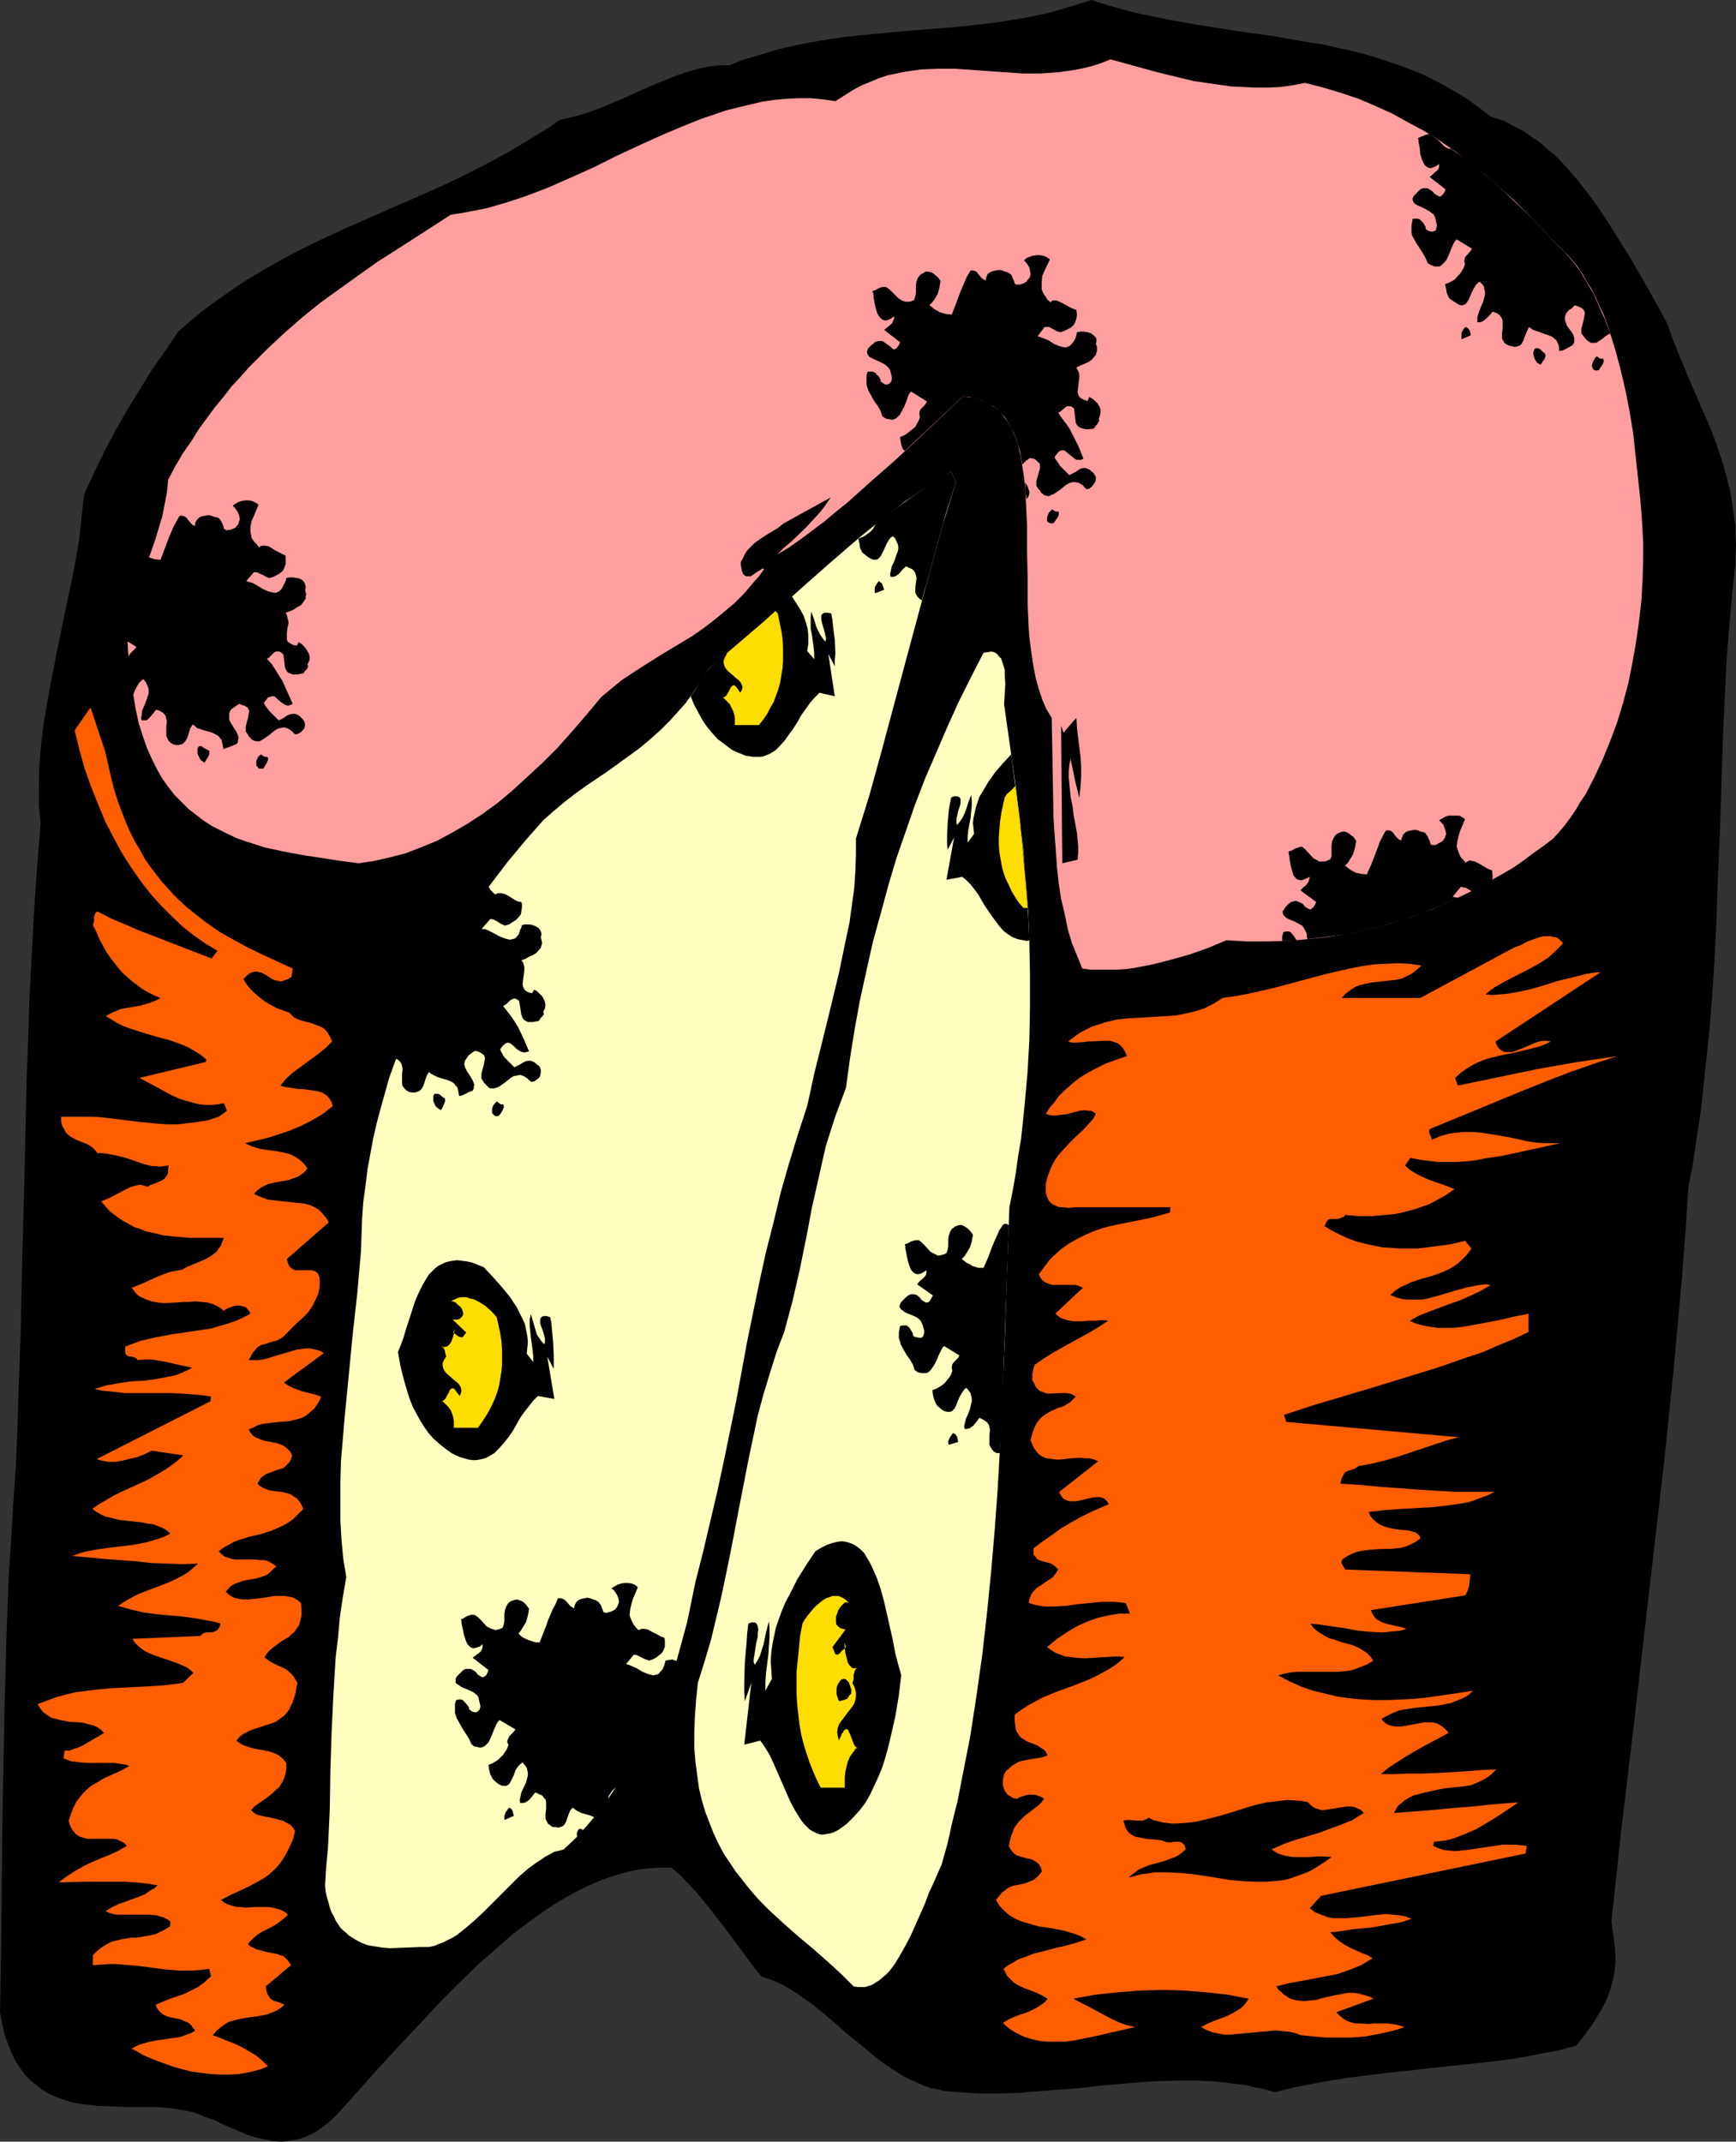
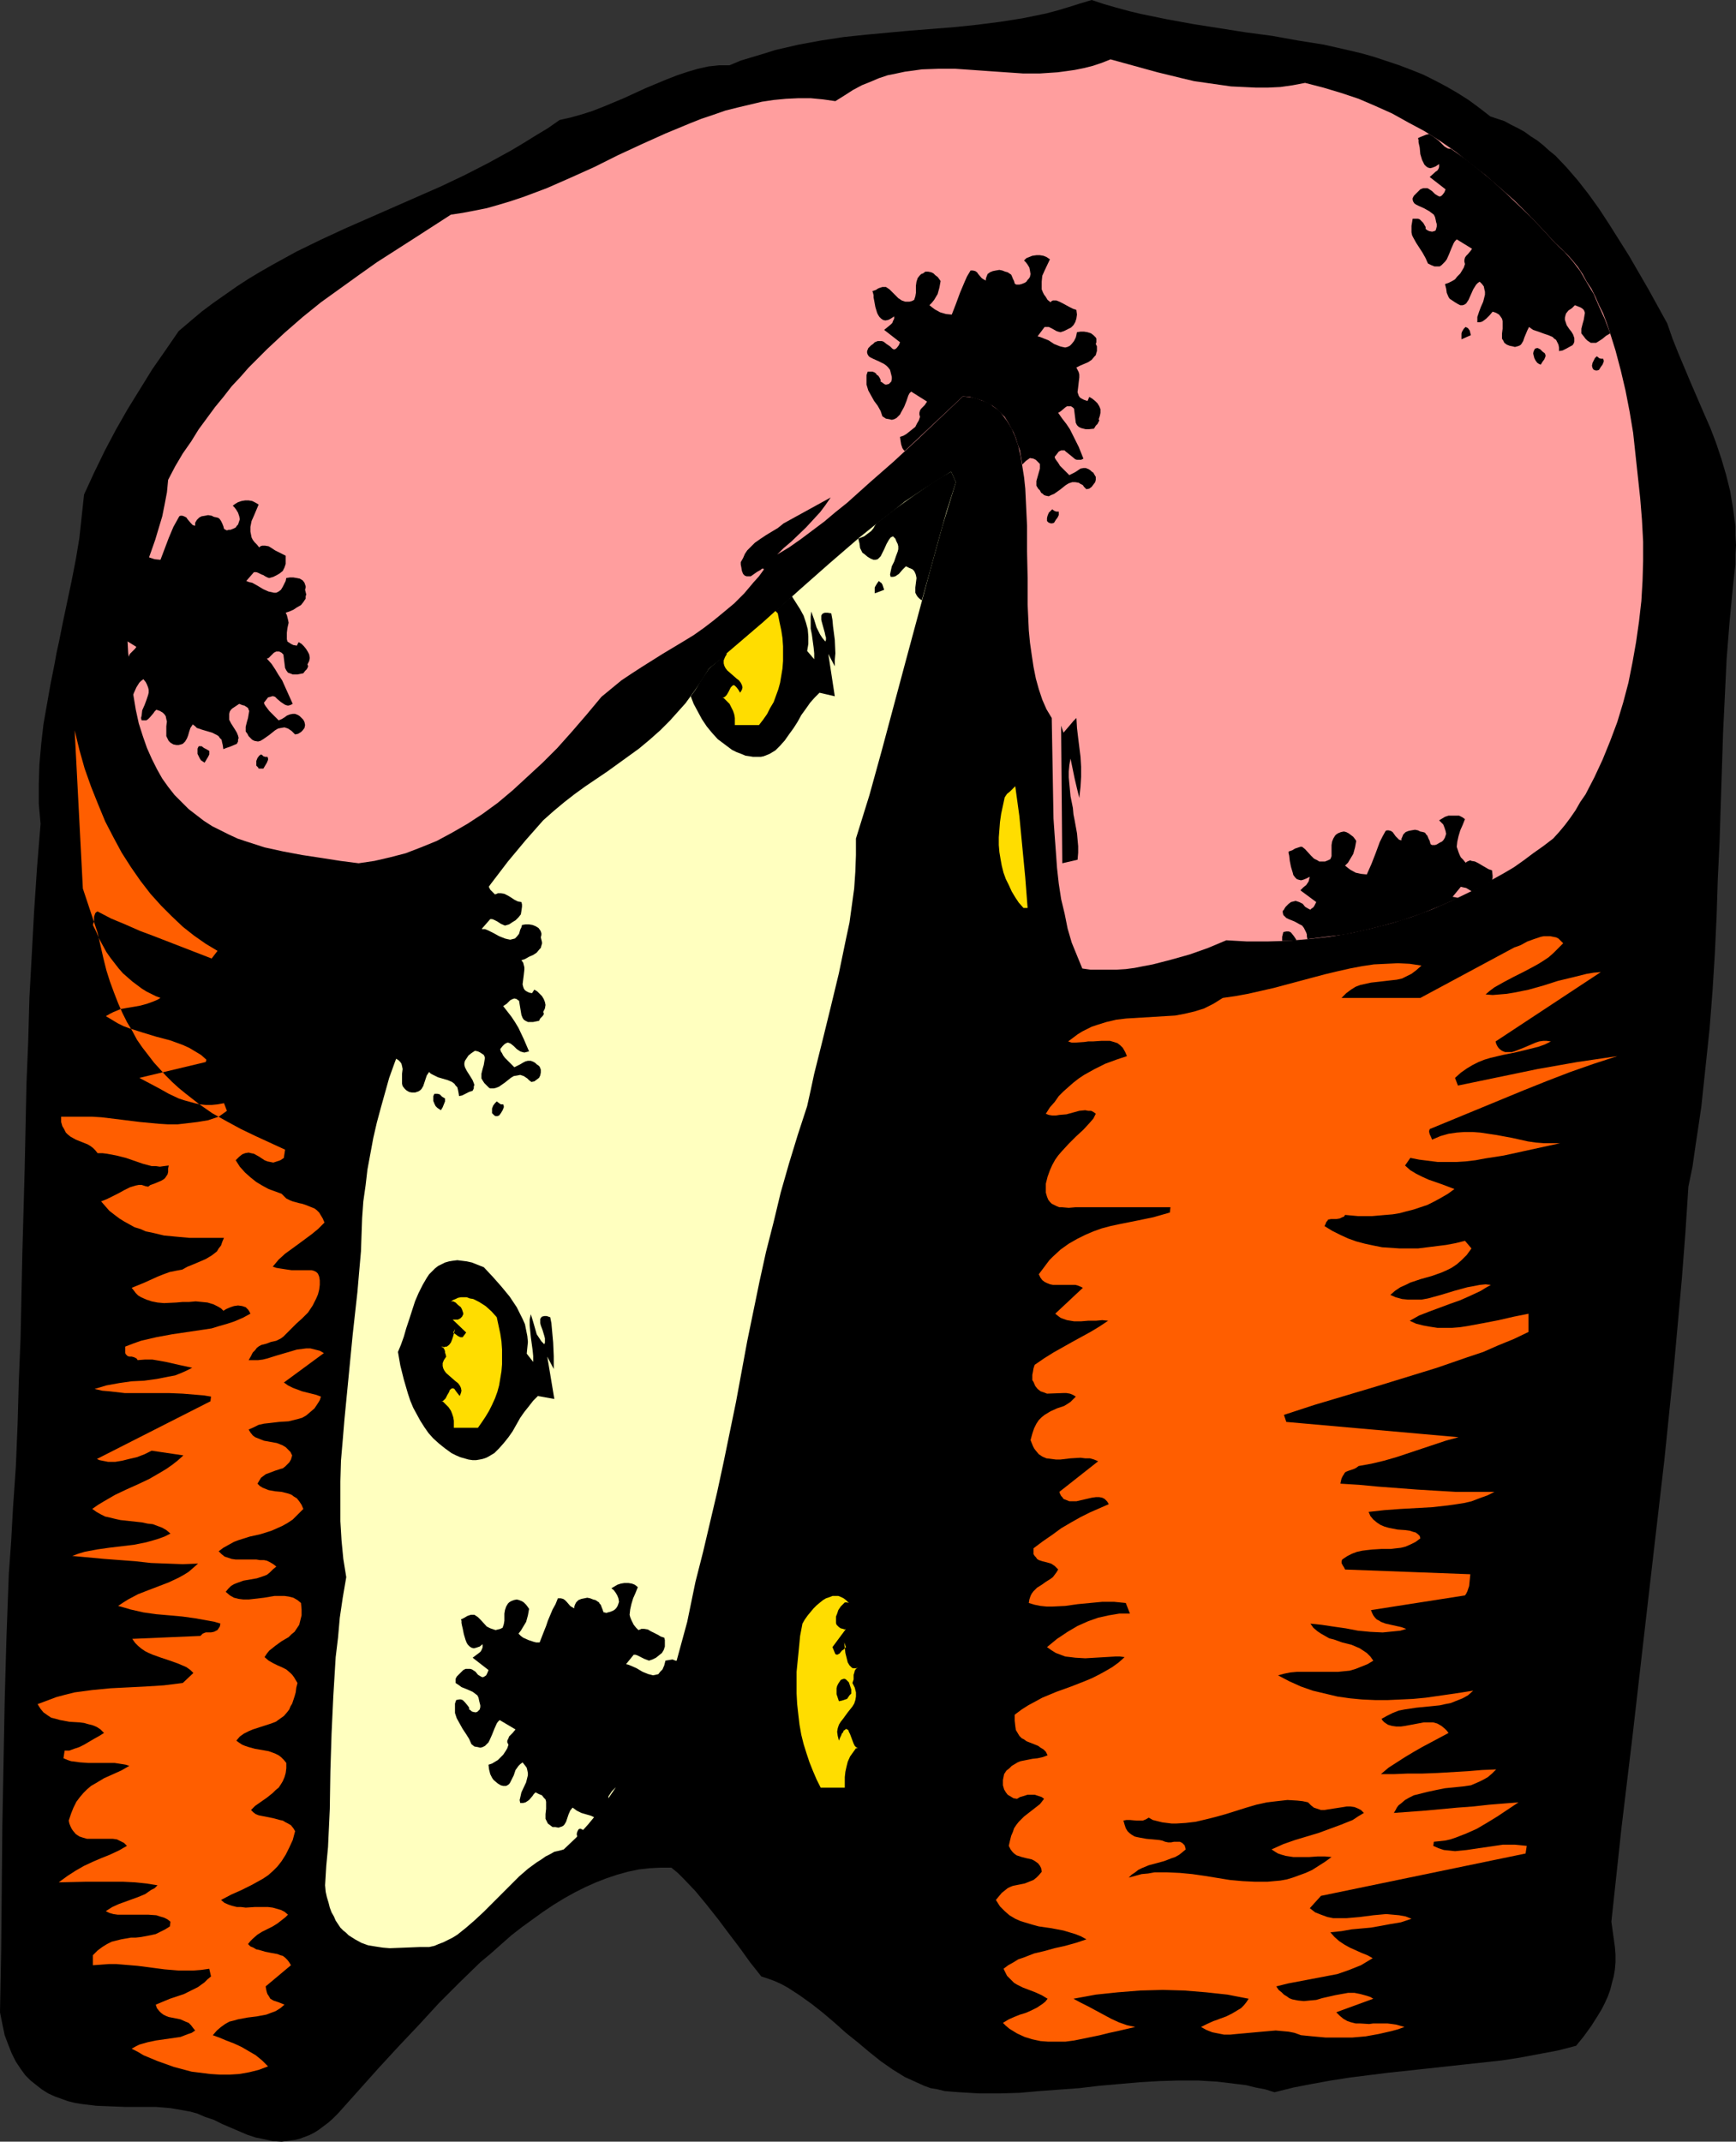
<svg xmlns="http://www.w3.org/2000/svg" xmlns:ns1="http://sodipodi.sourceforge.net/DTD/sodipodi-0.dtd" xmlns:ns2="http://www.inkscape.org/namespaces/inkscape" version="1.0" width="126.245mm" height="155.711mm" id="svg42" ns1:docname="Cheese Wheel 14.wmf">
  <rect width="100%" height="100%" fill="#333333" stroke="none" />
  <ns1:namedview id="namedview42" pagecolor="#ffffff" bordercolor="#000000" borderopacity="0.25" ns2:showpageshadow="2" ns2:pageopacity="0.0" ns2:pagecheckerboard="0" ns2:deskcolor="#d1d1d1" ns2:document-units="mm" />
  <defs id="defs1">
    <pattern id="WMFhbasepattern" patternUnits="userSpaceOnUse" width="6" height="6" x="0" y="0" />
  </defs>
  <path style="fill:#000000;fill-opacity:1;fill-rule:evenodd;stroke:none" d="m 200.521,17.937 h -2.908 l -2.908,0.323 -2.908,0.646 -2.747,0.808 -2.908,0.97 -2.908,1.131 -5.817,2.424 -5.978,2.747 -5.817,2.424 -2.908,1.131 -3.07,0.97 -2.908,0.808 -2.908,0.646 -3.232,2.262 -3.232,1.939 -3.393,2.101 -3.232,1.939 -6.463,3.555 -6.625,3.393 -6.463,3.07 -6.625,2.909 -13.25,5.817 -6.625,2.909 -6.625,3.07 -6.625,3.232 -6.463,3.555 -3.393,1.939 -3.232,1.939 -3.232,2.101 -3.232,2.262 -3.232,2.262 -3.232,2.424 -3.07,2.585 -3.232,2.747 -3.555,5.171 -3.716,5.333 -3.393,5.494 -3.393,5.494 -3.232,5.656 -3.07,5.817 -2.908,5.979 -2.747,5.979 -0.646,5.979 -0.646,5.979 -0.969,5.817 -1.131,5.817 -2.424,11.473 -1.131,5.656 -0.646,2.909 -0.485,2.747 -1.131,5.656 -0.969,5.494 -0.969,5.494 -0.646,5.656 -0.485,5.494 -0.162,5.333 v 5.494 l 0.485,5.494 -0.969,11.958 -0.808,12.119 -0.646,11.958 -0.646,11.796 -0.323,11.796 -0.485,11.796 -0.485,23.269 -0.646,23.269 -0.485,23.269 -0.485,11.796 -0.323,11.635 -0.485,11.796 -0.808,11.796 -0.485,8.888 -0.646,8.888 -0.323,8.726 -0.323,8.726 L 1.293,467.16 0.969,484.45 0.646,501.579 0.485,518.707 0.323,535.836 0,552.965 l 0.646,3.232 0.646,3.07 0.969,2.585 0.969,2.424 1.131,2.262 1.293,1.939 1.293,1.778 1.454,1.454 1.616,1.293 1.454,1.131 1.777,1.131 1.777,0.808 1.777,0.646 1.777,0.646 1.939,0.485 1.939,0.323 4.039,0.485 4.039,0.162 4.201,0.162 h 4.201 4.039 l 3.878,0.323 1.939,0.323 1.777,0.323 1.777,0.323 1.777,0.485 2.262,0.97 2.424,0.808 2.262,1.131 2.262,0.97 4.524,1.939 2.424,0.808 2.424,0.485 2.262,0.485 2.424,0.162 1.293,-0.162 1.131,-0.162 1.293,-0.162 1.293,-0.323 1.293,-0.485 1.293,-0.485 1.293,-0.646 1.293,-0.808 1.293,-0.97 1.293,-0.97 1.293,-1.131 1.454,-1.454 10.987,-12.281 5.655,-6.14 5.655,-5.979 5.494,-5.979 5.655,-5.656 5.655,-5.494 2.908,-2.424 2.908,-2.585 2.747,-2.424 2.908,-2.262 2.908,-2.101 2.908,-2.101 2.908,-1.939 2.908,-1.778 2.908,-1.616 2.908,-1.454 2.908,-1.293 2.908,-1.131 2.908,-0.97 2.908,-0.808 3.07,-0.646 2.908,-0.323 3.07,-0.162 h 2.908 l 1.777,1.454 1.616,1.616 3.232,3.393 3.07,3.717 3.07,3.878 2.908,3.878 3.07,4.04 2.908,4.04 3.07,3.878 1.939,0.646 1.777,0.646 1.777,0.808 1.777,0.97 3.232,2.101 3.393,2.424 3.07,2.424 3.232,2.747 3.07,2.747 3.232,2.585 3.07,2.585 3.232,2.585 3.232,2.262 3.393,2.101 1.777,0.808 1.777,0.808 1.777,0.808 1.777,0.646 1.939,0.323 1.939,0.485 1.939,0.162 2.101,0.162 5.494,0.323 h 5.494 l 5.494,-0.162 5.494,-0.485 10.987,-0.808 5.494,-0.646 10.987,-0.97 5.494,-0.323 5.332,-0.162 h 5.332 l 5.332,0.323 5.332,0.646 2.585,0.323 2.585,0.646 2.585,0.485 2.585,0.808 5.171,-1.293 5.009,-0.97 5.332,-0.97 5.171,-0.808 10.341,-1.293 10.503,-1.131 10.341,-1.131 10.503,-1.131 5.171,-0.808 5.171,-0.97 5.171,-0.97 5.009,-1.293 2.101,-2.585 2.101,-2.909 1.939,-3.07 0.969,-1.616 0.808,-1.616 0.808,-1.778 0.646,-1.778 0.485,-1.939 0.485,-1.778 0.323,-1.939 0.162,-1.939 v -2.101 l -0.162,-2.101 -0.969,-6.948 2.747,-25.531 3.07,-25.531 2.908,-25.37 2.908,-25.208 2.908,-25.047 2.585,-25.208 1.131,-12.443 1.131,-12.604 0.969,-12.604 0.808,-12.443 1.131,-5.494 0.808,-5.656 0.808,-5.333 0.808,-5.494 1.131,-10.665 1.131,-10.665 0.808,-10.342 0.646,-10.342 0.485,-10.342 0.323,-10.18 0.485,-10.019 0.323,-10.18 0.646,-20.037 0.485,-10.019 0.485,-10.18 0.808,-10.18 0.969,-10.18 0.323,-2.909 0.323,-2.747 v -2.747 l 0.162,-2.585 -0.162,-2.585 v -2.585 l -0.323,-2.424 -0.323,-2.424 -0.808,-4.848 -1.131,-4.525 -1.293,-4.363 -1.454,-4.363 -1.616,-4.201 -1.777,-4.04 -3.555,-8.241 -3.393,-8.08 -1.616,-4.04 -1.454,-4.201 -2.585,-4.686 -2.585,-4.686 -5.332,-9.211 -2.747,-4.363 -2.747,-4.363 -2.747,-4.201 -2.908,-4.04 -2.908,-3.717 -3.07,-3.555 -3.07,-3.232 -1.777,-1.454 -1.616,-1.454 -1.616,-1.293 -1.777,-1.131 -1.777,-1.293 -1.777,-0.97 -1.939,-0.97 -1.777,-0.97 -1.939,-0.646 -1.939,-0.646 -2.908,-2.262 -3.07,-2.262 -3.07,-1.939 -3.07,-1.778 -3.07,-1.616 -3.232,-1.616 -3.232,-1.293 -3.393,-1.293 -3.393,-1.131 -3.393,-1.131 -3.393,-0.97 -3.393,-0.808 -7.11,-1.616 -7.11,-1.131 L 349.659,9.857 342.388,8.888 328.007,6.625 320.898,5.333 313.788,3.878 310.395,3.07 306.84,2.101 303.447,1.131 300.054,0 l -3.232,0.97 -3.07,0.97 -3.232,0.97 -3.07,0.808 -6.302,1.293 -6.14,0.97 -6.302,0.808 -6.14,0.646 -12.28,0.97 -12.28,1.131 -6.14,0.646 -6.302,0.97 -6.14,1.131 -6.302,1.454 -3.07,0.97 -3.232,0.97 -3.232,0.97 z" id="path1" />
  <path style="fill:#ff9e9e;fill-opacity:1;fill-rule:evenodd;stroke:none" d="m 229.605,27.794 -3.393,-0.485 -3.393,-0.323 h -3.393 l -3.393,0.162 -3.393,0.323 -3.232,0.485 -3.393,0.808 -3.393,0.808 -3.232,0.808 -3.232,1.131 -3.393,1.131 -3.232,1.293 -6.625,2.747 -6.463,2.909 -6.625,3.07 -6.463,3.232 -6.463,2.909 -6.625,2.909 -6.463,2.424 -3.393,1.131 -3.232,0.97 -3.393,0.97 -3.232,0.646 -3.393,0.646 -3.232,0.485 -10.018,6.464 -10.341,6.625 -5.009,3.555 -5.171,3.717 -5.171,3.717 -5.009,4.04 -5.009,4.363 -4.847,4.525 -2.424,2.424 -2.585,2.585 -2.262,2.585 -2.424,2.585 -2.262,2.909 -2.262,2.747 -2.262,3.07 -2.262,3.07 -2.101,3.393 -2.262,3.232 -2.101,3.555 -1.939,3.717 -0.323,3.393 -0.646,3.393 -0.646,3.232 -0.969,3.232 -0.969,3.232 -1.131,3.232 -2.262,6.302 -1.131,3.07 -0.969,3.07 -0.808,3.07 -0.646,3.07 -0.485,2.909 -0.162,3.232 0.162,3.07 0.162,1.454 0.323,1.616 0.323,4.525 0.646,4.201 0.646,3.878 0.808,3.717 1.131,3.555 1.131,3.232 1.293,2.909 1.454,2.909 1.454,2.585 1.616,2.262 1.777,2.262 1.939,1.939 1.939,1.939 2.101,1.616 2.101,1.616 2.262,1.454 2.262,1.131 2.262,1.131 2.424,1.131 2.424,0.808 5.009,1.616 5.171,1.131 5.171,0.97 5.332,0.808 5.171,0.808 5.009,0.646 4.363,-0.646 4.201,-0.97 4.363,-1.131 4.201,-1.616 4.363,-1.778 4.201,-2.262 4.201,-2.424 4.201,-2.747 4.201,-3.07 4.04,-3.393 4.039,-3.717 4.201,-3.878 4.04,-4.04 4.039,-4.525 4.04,-4.686 4.04,-4.848 2.747,-2.262 2.747,-2.262 2.908,-1.939 2.747,-1.778 5.655,-3.555 5.655,-3.393 2.908,-1.778 2.747,-1.939 2.747,-2.101 2.747,-2.262 2.908,-2.424 2.747,-2.747 2.585,-3.07 1.454,-1.616 1.293,-1.778 v -0.323 h -0.162 -0.323 l -0.323,0.323 -1.131,0.646 -1.131,0.808 -0.485,0.323 h -0.646 -0.485 l -0.485,-0.162 -0.485,-0.485 -0.323,-0.808 -0.162,-0.97 -0.162,-0.808 v -0.646 l 0.646,-1.131 0.485,-1.131 0.646,-0.97 0.646,-0.646 1.454,-1.454 1.616,-1.131 1.454,-0.97 1.616,-0.97 1.616,-0.97 1.616,-1.293 v 0 l 12.926,-7.11 -1.454,2.101 -1.454,1.939 -1.939,2.101 -1.939,2.101 -4.04,3.878 -2.101,1.778 -1.777,1.778 3.232,-1.939 3.232,-2.262 3.232,-2.424 3.232,-2.424 3.07,-2.585 3.232,-2.585 6.302,-5.656 6.463,-5.656 6.463,-5.979 12.603,-11.958 1.454,0.162 1.293,0.162 1.131,0.323 1.293,0.485 0.969,0.323 1.131,0.485 0.969,0.808 0.969,0.646 0.808,0.646 0.646,0.808 1.454,1.939 1.293,2.101 0.969,2.262 0.808,2.424 0.646,2.747 0.485,2.909 0.485,3.07 0.323,3.07 0.162,3.393 0.162,3.393 0.162,3.393 v 7.11 l 0.162,7.272 v 7.272 l 0.162,3.555 0.162,3.555 0.323,3.393 0.485,3.393 0.485,3.232 0.646,3.232 0.808,2.909 0.969,2.909 1.131,2.585 1.454,2.424 0.162,9.211 0.162,9.372 0.162,9.049 0.323,4.686 0.323,4.363 0.323,4.525 0.485,4.363 0.646,4.201 0.969,4.04 0.808,4.04 1.131,3.878 1.454,3.555 1.454,3.555 2.262,0.323 h 2.424 2.262 2.424 l 2.585,-0.162 2.424,-0.323 2.424,-0.485 2.585,-0.485 5.009,-1.293 5.171,-1.454 5.009,-1.778 5.009,-2.101 5.655,0.323 h 5.655 l 5.655,-0.162 5.655,-0.485 5.655,-0.646 5.817,-0.97 5.655,-1.293 5.655,-1.454 5.655,-1.778 5.655,-2.101 5.494,-2.424 5.655,-2.747 5.494,-3.07 2.908,-1.616 2.747,-1.616 2.747,-1.939 2.585,-1.939 2.747,-1.939 2.747,-2.101 1.616,-1.778 1.616,-1.939 1.454,-1.939 1.454,-2.101 1.293,-2.262 1.454,-2.101 2.424,-4.686 2.262,-4.848 2.101,-5.171 1.939,-5.171 1.616,-5.332 1.454,-5.494 1.131,-5.656 0.969,-5.494 0.808,-5.656 0.646,-5.656 0.323,-5.494 0.162,-5.494 v -5.333 l -0.323,-5.979 -0.485,-5.979 -0.646,-5.979 -0.646,-5.979 -0.646,-5.979 -0.969,-5.817 -1.131,-5.817 -1.293,-5.494 -1.454,-5.494 -1.616,-5.171 -0.808,-2.424 -0.969,-2.585 -1.131,-2.262 -0.969,-2.262 -1.131,-2.262 -1.293,-1.939 -1.131,-2.101 -1.293,-1.939 -1.454,-1.778 -1.454,-1.616 -1.616,-1.616 -1.616,-1.454 -3.716,-4.04 -3.716,-3.878 -3.878,-3.878 -4.04,-3.555 -3.878,-3.393 -4.201,-3.232 -4.04,-3.232 -4.201,-2.909 -4.363,-2.747 -4.524,-2.424 -4.363,-2.424 -4.686,-2.101 -4.524,-1.939 -4.847,-1.616 -4.847,-1.454 -5.009,-1.293 -3.393,0.646 -3.393,0.485 -3.393,0.162 h -3.393 l -3.393,-0.162 -3.393,-0.162 -3.393,-0.485 -3.393,-0.485 -3.393,-0.485 -3.393,-0.808 -6.625,-1.616 -6.463,-1.778 -6.463,-1.778 -2.424,0.97 -2.424,0.808 -2.585,0.646 -2.424,0.485 -2.262,0.323 -2.424,0.323 -2.424,0.162 -2.424,0.162 h -4.686 l -4.686,-0.323 -4.686,-0.323 -4.524,-0.323 -4.686,-0.323 h -4.686 l -4.524,0.162 -2.262,0.323 -2.424,0.323 -2.262,0.485 -2.424,0.485 -2.424,0.808 -2.262,0.97 -2.424,0.97 -2.424,1.293 -2.262,1.454 z" id="path2" />
  <path style="fill:#000000;fill-opacity:1;fill-rule:evenodd;stroke:none" d="m 388.276,60.112 h 0.808 0.646 l 0.485,0.162 0.323,0.323 0.646,0.646 0.646,1.131 v 0.485 l 0.323,0.323 0.323,0.162 0.323,0.162 0.808,0.162 0.646,-0.162 0.323,-0.162 0.162,-0.485 0.162,-0.646 v -0.646 l -0.162,-0.485 -0.162,-0.808 -0.162,-0.646 -0.323,-0.646 -0.646,-0.485 -0.646,-0.485 -1.454,-0.808 -1.454,-0.646 -0.646,-0.323 -0.485,-0.323 -0.323,-0.485 -0.162,-0.485 v -0.485 l 0.323,-0.646 0.485,-0.485 0.323,-0.323 0.485,-0.485 0.485,-0.485 0.808,-0.323 h 0.485 0.646 l 0.323,0.162 0.969,0.646 0.808,0.808 0.808,0.485 0.323,0.162 h 0.323 l 0.323,-0.162 0.323,-0.323 0.485,-0.646 0.323,-0.808 -4.363,-3.393 1.616,-1.454 0.485,-0.323 0.323,-0.485 0.162,-0.485 v -0.808 l -0.969,0.646 -0.808,0.323 -0.646,0.162 -0.646,-0.162 -0.485,-0.323 -0.485,-0.485 -0.323,-0.646 -0.323,-0.646 -0.485,-1.616 -0.162,-1.778 -0.323,-1.454 v -0.646 l -0.162,-0.485 0.646,-0.323 0.808,-0.323 0.808,-0.323 0.808,-0.162 1.293,0.808 1.293,0.97 0.808,0.808 0.808,0.808 0.808,0.485 0.485,0.162 h 0.485 l 3.878,2.747 3.716,2.909 3.716,3.07 3.555,3.232 3.555,3.393 3.555,3.393 3.393,3.555 3.393,3.717 2.424,2.262 2.262,2.585 2.101,2.747 1.777,3.07 1.939,3.232 1.454,3.393 1.616,3.555 1.454,3.878 -1.131,0.646 -0.969,0.808 -0.969,0.646 -0.808,0.485 h -0.485 -0.485 -0.485 l -0.485,-0.323 -0.485,-0.323 -0.485,-0.485 -0.485,-0.646 -0.646,-0.808 V 90.976 90.329 l 0.323,-1.293 0.323,-1.131 0.162,-0.97 0.162,-0.97 -0.162,-0.485 -0.162,-0.323 -0.323,-0.323 -0.485,-0.323 -0.808,-0.323 -0.808,-0.323 -0.808,0.808 -0.969,0.646 -0.646,0.808 -0.162,0.485 -0.162,0.646 v 0.646 l 0.162,0.485 0.323,0.97 0.646,0.97 0.646,0.808 0.485,0.808 0.323,0.97 v 0.323 0.646 l -0.162,0.485 -0.323,0.485 -1.777,0.97 -0.969,0.485 -0.969,0.162 v -0.97 l -0.162,-0.808 -0.323,-0.646 -0.323,-0.646 -0.485,-0.323 -0.485,-0.485 -1.131,-0.485 -1.454,-0.485 -1.293,-0.485 -1.454,-0.485 -0.485,-0.323 -0.646,-0.485 -0.485,0.97 -0.808,1.939 -0.323,0.97 -0.485,0.808 -0.323,0.323 -0.323,0.162 -0.485,0.162 -0.646,0.162 -0.646,-0.162 -0.808,-0.162 -0.808,-0.323 -0.646,-0.485 -0.323,-0.646 -0.323,-0.485 v -0.808 -0.646 l 0.162,-1.293 v -1.454 -0.646 l -0.162,-0.646 -0.323,-0.485 -0.485,-0.646 -0.808,-0.485 -0.969,-0.323 -0.808,0.97 -0.969,0.97 -0.646,0.485 -0.485,0.323 -0.646,0.162 h -0.646 v -0.808 -0.646 l 0.485,-1.454 0.485,-1.293 0.646,-1.454 0.323,-1.293 0.162,-0.646 v -0.808 l -0.162,-0.646 -0.162,-0.808 -0.485,-0.646 -0.646,-0.646 -0.485,0.323 -0.485,0.485 -0.808,1.293 -0.646,1.454 -0.646,1.454 -0.323,0.485 -0.323,0.485 -0.485,0.323 -0.485,0.162 h -0.646 l -0.646,-0.323 -0.808,-0.485 -0.969,-0.646 -0.485,-0.323 -0.323,-0.485 -0.485,-1.131 -0.162,-1.131 -0.323,-1.293 0.969,-0.323 0.969,-0.485 0.808,-0.485 0.646,-0.808 0.808,-0.808 0.485,-0.808 0.485,-0.808 0.323,-0.97 -0.162,-0.646 v -0.485 l 0.162,-0.646 0.323,-0.485 0.485,-0.485 0.808,-0.97 0.323,-0.485 -4.201,-2.585 -0.485,0.485 -0.323,0.485 -0.646,1.454 -0.323,0.808 -0.323,0.808 -0.646,1.454 -0.485,0.646 -0.485,0.485 -0.485,0.485 -0.485,0.323 h -0.808 -0.646 l -0.808,-0.323 -0.969,-0.485 -0.646,-1.454 -0.808,-1.454 -1.777,-2.747 -0.808,-1.454 -0.323,-0.646 -0.162,-0.808 v -0.808 -0.97 l 0.162,-0.97 z" id="path3" />
  <path style="fill:#000000;fill-opacity:1;fill-rule:evenodd;stroke:none" d="m 402.819,89.845 0.323,0.162 0.323,0.162 0.485,0.646 0.162,0.646 0.162,0.646 -2.585,1.131 v -0.646 -0.485 -0.485 l 0.162,-0.485 0.485,-0.808 z" id="path4" />
  <path style="fill:#000000;fill-opacity:1;fill-rule:evenodd;stroke:none" d="m 421.885,95.824 0.485,-0.162 h 0.323 l 0.323,0.162 0.323,0.162 0.646,0.646 0.646,0.485 0.162,0.485 v 0.323 l -0.323,0.808 -0.485,0.646 -0.485,0.808 -0.485,-0.162 -0.485,-0.323 -0.485,-0.646 -0.323,-0.646 -0.162,-0.646 -0.162,-0.646 0.162,-0.646 z" id="path5" />
  <path style="fill:#000000;fill-opacity:1;fill-rule:evenodd;stroke:none" d="m 438.851,97.924 0.323,0.162 0.162,0.162 0.162,0.162 0.485,0.162 h 0.646 l 0.162,0.485 v 0.323 l -0.323,0.808 -0.485,0.646 -0.485,0.808 -0.485,0.162 h -0.485 l -0.323,-0.162 h -0.162 l -0.323,-0.485 -0.162,-0.646 0.162,-0.808 0.323,-0.646 0.323,-0.646 z" id="path6" />
  <path style="fill:#000000;fill-opacity:1;fill-rule:evenodd;stroke:none" d="m 352.729,256.122 0.808,-0.162 h 0.646 l 0.485,0.162 0.323,0.323 0.646,0.808 0.646,0.97 v 0 0.162 l -1.939,0.162 h -1.939 v -1.131 l 0.162,-0.646 z" id="path7" />
  <path style="fill:#000000;fill-opacity:1;fill-rule:evenodd;stroke:none" d="m 359.354,258.061 -0.162,-0.808 v -0.485 l -0.162,-0.485 -0.323,-0.646 -0.323,-0.646 -0.485,-0.646 -0.646,-0.323 -1.454,-0.808 -1.616,-0.646 -0.646,-0.323 -0.485,-0.485 -0.323,-0.323 -0.162,-0.646 v -0.485 l 0.323,-0.323 0.162,-0.323 0.323,-0.485 0.323,-0.323 0.485,-0.485 0.646,-0.485 0.646,-0.162 0.646,-0.162 0.485,0.162 0.485,0.162 0.969,0.485 0.646,0.808 0.808,0.485 0.323,0.162 0.323,0.162 0.323,-0.323 0.485,-0.323 0.323,-0.485 0.485,-0.97 -4.363,-3.232 0.808,-0.808 0.808,-0.646 0.323,-0.485 0.323,-0.485 0.162,-0.646 0.162,-0.646 -0.969,0.485 -0.808,0.323 -0.646,0.162 -0.646,-0.162 -0.485,-0.162 -0.485,-0.485 -0.485,-0.646 -0.162,-0.646 -0.485,-1.616 -0.323,-1.616 -0.162,-1.454 -0.162,-0.646 v -0.485 l 0.969,-0.323 0.808,-0.485 0.969,-0.323 0.485,-0.162 h 0.485 l 0.808,0.646 1.616,1.778 0.808,0.808 0.969,0.485 0.485,0.323 h 0.485 0.646 0.485 l 0.808,-0.323 0.646,-0.323 0.323,-0.808 v -0.97 -2.101 l 0.162,-0.97 0.323,-0.808 0.485,-0.808 0.323,-0.323 0.485,-0.323 0.808,-0.323 0.808,-0.162 0.646,0.162 0.646,0.323 0.646,0.485 0.646,0.485 0.485,0.646 0.323,0.485 -0.323,1.778 -0.485,1.778 -0.485,0.808 -0.485,0.808 -0.485,0.808 -0.808,0.808 0.808,0.646 0.646,0.485 1.454,0.808 1.454,0.323 1.616,0.162 1.293,-2.909 1.131,-2.909 1.131,-3.07 0.808,-1.616 0.808,-1.454 0.323,-0.162 h 0.485 l 0.646,0.162 0.485,0.323 0.808,1.131 0.485,0.485 0.485,0.485 0.646,0.162 v -0.485 l 0.162,-0.323 0.323,-0.808 0.646,-0.646 0.808,-0.323 0.808,-0.162 0.969,-0.162 0.808,0.162 0.646,0.323 0.808,0.162 0.485,0.162 0.323,0.485 0.323,0.323 0.323,0.808 0.323,0.646 0.162,0.646 0.162,0.323 0.323,0.162 h 0.323 0.485 l 0.485,-0.162 0.808,-0.485 0.646,-0.323 0.323,-0.323 0.323,-0.485 0.162,-0.323 0.323,-0.97 -0.162,-0.808 -0.323,-0.97 -0.323,-0.808 -0.646,-0.646 -0.485,-0.485 0.808,-0.485 0.808,-0.485 0.969,-0.323 h 0.969 0.969 0.969 l 0.969,0.485 0.646,0.485 -0.646,1.616 -0.646,1.454 -0.485,1.616 -0.323,1.454 -0.162,1.454 0.485,1.454 0.323,0.808 0.323,0.646 0.646,0.646 0.646,0.808 0.485,-0.323 0.808,-0.323 0.323,0.162 0.969,0.162 0.969,0.485 0.808,0.485 1.939,1.131 0.969,0.323 0.162,1.454 v 0.646 l -0.162,0.646 -2.747,1.616 -2.747,1.454 -0.808,-0.485 -0.808,-0.485 -0.808,-0.162 -0.646,-0.162 -2.262,2.747 0.808,0.162 0.808,0.162 -5.171,2.262 -5.171,2.101 -5.171,1.778 -5.171,1.454 -5.171,1.293 -5.171,1.131 -5.332,0.646 z" id="path8" />
  <path style="fill:#000000;fill-opacity:1;fill-rule:evenodd;stroke:none" d="m 238.492,102.126 h 0.808 0.485 l 0.485,0.162 0.485,0.323 0.162,0.323 0.485,0.323 0.323,0.485 0.323,0.646 v 0.485 l 0.323,0.162 0.646,0.485 0.323,0.162 h 0.323 l 0.646,-0.162 0.323,-0.323 0.323,-0.323 0.162,-0.646 v -0.646 l -0.323,-1.293 -0.162,-0.646 -0.485,-0.646 -0.485,-0.485 -0.646,-0.485 -1.616,-0.808 -1.454,-0.646 -0.646,-0.323 -0.485,-0.323 -0.323,-0.485 -0.162,-0.485 v -0.485 l 0.323,-0.808 0.808,-0.808 0.485,-0.323 0.485,-0.485 0.808,-0.323 h 0.485 0.646 l 0.485,0.162 0.808,0.646 0.969,0.646 0.646,0.646 0.323,0.162 h 0.323 l 0.323,-0.162 0.323,-0.323 0.485,-0.646 0.323,-0.808 -4.363,-3.393 1.777,-1.454 0.485,-0.485 0.162,-0.485 0.323,-0.646 v -0.646 l -0.969,0.646 -0.646,0.323 -0.808,0.162 -0.646,-0.162 -0.485,-0.323 -0.485,-0.485 -0.323,-0.485 -0.323,-0.646 -0.485,-1.616 -0.323,-1.778 -0.162,-0.808 v -0.646 l -0.162,-0.646 -0.162,-0.485 0.969,-0.323 0.485,-0.323 0.323,-0.162 0.969,-0.323 h 0.969 l 0.969,0.646 0.808,0.808 1.616,1.616 0.969,0.646 0.485,0.162 0.485,0.162 h 0.485 0.646 l 0.646,-0.162 0.646,-0.323 0.323,-0.97 0.162,-0.97 V 79.503 78.533 l 0.162,-1.131 0.323,-0.97 0.485,-0.646 0.485,-0.485 0.485,-0.162 0.646,-0.485 h 0.808 l 0.808,0.162 0.646,0.323 0.485,0.485 0.646,0.485 0.485,0.646 0.323,0.485 -0.323,1.778 -0.485,1.778 -0.485,0.808 -0.485,0.808 -0.646,0.808 -0.646,0.646 0.808,0.646 0.646,0.485 1.454,0.808 1.616,0.485 1.616,0.162 1.131,-2.909 1.131,-3.07 1.293,-3.07 0.646,-1.454 0.969,-1.616 h 0.646 l 0.646,0.162 0.485,0.323 0.323,0.485 0.969,1.131 0.485,0.323 0.646,0.323 V 76.594 l 0.162,-0.485 0.323,-0.808 0.646,-0.485 0.808,-0.323 0.808,-0.162 0.969,-0.162 0.808,0.162 0.808,0.323 0.646,0.162 0.485,0.323 0.485,0.323 0.162,0.323 0.323,0.808 0.323,0.646 0.162,0.646 0.162,0.162 0.323,0.162 h 0.323 0.485 l 0.646,-0.162 0.808,-0.323 0.485,-0.323 0.323,-0.485 0.323,-0.323 0.323,-0.485 0.162,-0.808 -0.162,-0.97 -0.162,-0.808 -0.485,-0.808 -0.485,-0.646 -0.485,-0.485 0.646,-0.646 0.808,-0.323 0.808,-0.323 1.131,-0.162 h 0.969 l 0.969,0.162 0.808,0.323 0.969,0.646 -1.454,3.07 -0.646,1.454 -0.162,1.616 v 1.454 0.646 l 0.323,0.808 0.323,0.646 0.485,0.646 0.485,0.808 0.808,0.646 0.323,-0.323 0.323,-0.162 h 0.969 l 0.808,0.323 0.969,0.485 1.777,0.97 0.969,0.485 0.969,0.323 0.162,1.293 -0.162,1.131 -0.323,0.97 -0.485,0.808 -0.646,0.646 -0.969,0.485 -0.969,0.485 -0.969,0.323 -0.646,-0.162 -0.485,-0.162 -1.131,-0.646 -0.969,-0.485 h -0.485 -0.646 l -1.939,2.585 0.646,0.162 0.808,0.323 1.616,0.646 1.454,0.97 1.616,0.646 0.646,0.162 0.808,0.162 0.646,-0.162 0.646,-0.323 0.485,-0.485 0.646,-0.808 0.485,-0.97 0.162,-0.646 0.162,-0.808 0.969,-0.162 h 0.969 l 0.969,0.162 0.969,0.323 0.646,0.485 0.646,0.646 0.162,0.323 v 0.485 0.485 l -0.162,0.485 0.323,0.646 v 0.646 0.646 l -0.162,0.485 -0.162,0.646 -0.323,0.323 -0.808,0.97 -0.969,0.646 -1.131,0.485 -1.131,0.485 -0.969,0.485 0.323,0.646 0.323,0.646 0.162,0.646 v 0.808 l -0.162,1.293 -0.162,1.454 -0.162,1.293 0.162,0.485 0.162,0.485 0.323,0.485 0.485,0.323 0.646,0.323 0.969,0.323 0.485,-1.131 0.808,0.485 0.808,0.646 0.646,0.646 0.485,0.808 0.323,0.808 v 0.97 l -0.162,0.808 -0.323,0.97 0.162,0.323 -0.162,0.323 -0.323,0.646 -0.485,0.485 -0.485,0.808 -1.454,0.162 h -0.808 l -0.646,-0.162 -0.646,-0.162 -0.646,-0.323 -0.485,-0.485 -0.323,-0.646 -0.485,-3.878 -0.323,-0.323 -0.485,-0.323 h -0.485 -0.646 l -0.485,0.323 -1.131,0.97 -0.485,0.323 -0.323,0.162 1.131,1.616 1.131,1.454 0.969,1.454 0.808,1.616 1.616,3.232 1.293,3.232 -0.646,0.323 h -0.646 -0.485 l -0.485,-0.162 -0.969,-0.808 -0.808,-0.646 -0.808,-0.646 -0.323,-0.323 h -0.485 -0.485 l -0.646,0.323 -0.485,0.646 -0.646,0.808 0.162,0.485 0.323,0.485 0.485,0.646 0.485,0.808 1.293,1.293 1.293,1.293 1.616,-0.808 1.454,-0.97 0.808,-0.162 h 0.646 l 0.808,0.323 0.485,0.323 0.323,0.323 0.485,0.323 0.162,0.323 0.485,0.808 v 0.808 l -0.162,0.646 -0.485,0.646 -0.485,0.646 -0.646,0.485 -0.808,0.162 -0.646,-0.646 -0.323,-0.485 -0.646,-0.323 -0.485,-0.323 -0.969,-0.162 h -0.808 l -0.969,0.323 -0.808,0.485 -1.616,1.293 -1.616,1.131 -0.808,0.323 -0.646,0.323 -0.808,-0.162 -0.485,-0.162 -0.323,-0.323 -0.485,-0.323 -0.323,-0.646 -0.485,-0.485 -0.485,-0.808 v -0.646 -0.646 l 0.323,-1.131 0.323,-1.131 0.323,-1.131 v -0.808 -0.485 l -0.323,-0.323 -0.323,-0.323 -0.485,-0.485 -0.646,-0.323 -0.969,-0.162 -1.131,0.808 -0.969,0.97 -0.323,-1.939 -0.323,-1.939 -0.646,-1.778 -0.485,-1.616 -0.646,-1.616 -0.808,-1.454 -0.808,-1.454 -0.808,-1.293 -1.131,-1.131 -1.131,-1.131 -1.131,-0.808 -1.454,-0.808 -1.454,-0.646 -1.616,-0.485 -1.616,-0.485 -1.939,-0.162 -8.079,7.595 -7.917,7.433 -0.323,-0.323 -0.323,-0.485 -0.323,-0.97 -0.162,-0.97 -0.162,-1.131 0.969,-0.323 0.808,-0.485 0.808,-0.646 0.808,-0.646 0.808,-0.646 0.485,-0.97 0.485,-0.808 0.323,-0.97 -0.162,-0.646 v -0.485 l 0.162,-0.646 0.323,-0.485 0.969,-0.97 0.323,-0.485 0.323,-0.485 -4.363,-2.747 -0.485,0.485 -0.323,0.646 -0.485,1.454 -0.646,1.616 -0.808,1.454 -0.323,0.646 -0.485,0.485 -0.485,0.485 -0.646,0.323 -0.646,0.162 -0.646,-0.162 -0.969,-0.162 -0.969,-0.646 -0.485,-1.454 -0.808,-1.454 -0.969,-1.293 -0.808,-1.454 -0.808,-1.454 -0.485,-1.616 v -0.808 -0.808 -0.97 z" id="path9" />
-   <path style="fill:#000000;fill-opacity:1;fill-rule:evenodd;stroke:none" d="m 281.795,132.666 v 2.262 l 0.323,2.101 v 0 l 0.323,-0.162 0.323,-0.646 0.162,-0.646 v -0.485 l -0.162,-0.485 -0.323,-0.97 z" id="path10" />
  <path style="fill:#000000;fill-opacity:1;fill-rule:evenodd;stroke:none" d="m 289.228,139.938 0.162,0.162 0.485,0.323 0.485,0.162 h 0.646 v 0.485 0.485 l -0.323,0.646 -0.485,0.646 -0.485,0.808 -0.485,0.162 h -0.485 l -0.323,-0.162 h -0.162 l -0.485,-0.485 v -0.808 l 0.162,-0.646 0.323,-0.808 0.485,-0.485 z" id="path11" />
  <path style="fill:#ffffbf;fill-opacity:1;fill-rule:evenodd;stroke:none" d="m 194.865,183.729 -1.293,2.101 -1.293,1.939 -1.293,1.939 -1.293,1.778 -1.293,1.778 -1.454,1.616 -2.747,3.07 -2.747,2.747 -2.908,2.585 -2.908,2.424 -2.908,2.101 -5.817,4.201 -5.978,4.04 -2.908,2.101 -2.908,2.262 -2.908,2.424 -2.908,2.585 -4.847,5.494 -4.847,5.817 -4.686,6.14 -4.524,6.302 -4.201,6.464 -4.201,6.787 -1.939,3.555 -1.939,3.555 -1.777,3.717 -1.777,3.717 -1.616,3.555 -1.616,3.878 -1.454,3.878 -1.454,3.878 -1.454,4.04 -1.131,4.04 -1.131,4.04 -1.131,4.201 -0.969,4.201 -0.808,4.363 -0.808,4.363 -0.485,4.201 -0.646,4.525 -0.323,4.525 -0.162,4.525 -0.162,4.686 -0.485,5.494 -0.485,5.656 -1.293,11.635 -1.131,11.635 -1.131,11.635 -0.485,5.817 -0.485,5.656 -0.162,5.656 v 5.494 5.494 l 0.323,5.333 0.485,5.009 0.808,5.009 -0.969,5.656 -0.808,5.494 -0.485,5.494 -0.646,5.333 -0.323,5.333 -0.323,5.333 -0.485,10.342 -0.162,5.171 -0.162,5.171 -0.162,10.342 -0.485,10.503 -0.485,5.171 -0.323,5.333 0.162,1.778 0.323,1.454 0.485,1.616 0.323,1.293 0.485,1.293 0.646,1.131 0.485,1.131 0.646,0.97 0.646,0.97 0.808,0.808 0.808,0.646 0.646,0.646 1.777,1.131 1.777,0.97 1.777,0.646 1.939,0.323 2.101,0.323 1.939,0.162 4.201,-0.162 4.04,-0.162 h 1.293 1.293 l 1.454,-0.323 1.131,-0.485 1.293,-0.485 1.293,-0.646 1.293,-0.646 1.293,-0.808 2.424,-1.939 2.424,-2.101 2.424,-2.262 2.424,-2.424 4.847,-4.848 2.424,-2.424 2.424,-2.101 2.424,-1.778 1.293,-0.808 1.131,-0.808 1.293,-0.646 1.131,-0.646 1.454,-0.323 1.131,-0.323 3.393,-3.232 3.232,-3.555 3.07,-3.717 2.908,-4.04 2.747,-4.04 2.747,-4.363 2.585,-4.363 2.424,-4.686 2.101,-4.686 2.101,-5.009 1.939,-5.009 1.777,-5.171 1.454,-5.333 1.454,-5.333 1.131,-5.494 1.131,-5.494 2.101,-8.241 1.939,-8.241 1.939,-8.241 1.777,-8.241 3.393,-16.482 3.07,-16.644 3.393,-16.482 1.777,-8.08 2.101,-8.241 1.939,-8.08 2.262,-7.918 2.424,-7.918 2.585,-7.918 0.969,-4.363 0.969,-4.525 2.262,-9.049 2.262,-9.211 2.262,-9.372 1.939,-9.372 0.969,-4.525 0.646,-4.686 0.646,-4.686 0.323,-4.686 0.162,-4.525 v -4.525 l 3.716,-11.958 3.393,-12.281 6.625,-24.723 6.625,-24.562 3.393,-12.281 3.716,-12.119 -1.293,-2.909 -4.201,2.585 -4.201,2.747 -4.363,2.909 -4.04,3.232 -4.201,3.232 -4.201,3.393 -8.241,7.11 -8.241,7.272 -8.241,7.433 -8.402,7.272 -4.039,3.555 z" id="path12" />
  <path style="fill:#000000;fill-opacity:1;fill-rule:evenodd;stroke:none" d="m 253.357,164.985 -0.646,-0.485 -0.485,-0.485 -0.323,-0.485 -0.323,-0.646 v -0.646 -0.808 l 0.162,-1.293 0.162,-1.293 -0.162,-0.808 -0.162,-0.485 -0.323,-0.646 -0.485,-0.485 -0.808,-0.323 -0.969,-0.485 -0.969,0.97 -0.969,1.131 -0.485,0.323 -0.485,0.323 -0.646,0.162 h -0.646 l -0.162,-0.646 0.162,-0.808 0.323,-1.454 0.646,-1.293 0.485,-1.454 0.485,-1.293 0.162,-0.646 v -0.808 l -0.162,-0.646 -0.323,-0.646 -0.323,-0.808 -0.646,-0.646 -0.646,0.323 -0.485,0.646 -0.646,1.131 -0.646,1.454 -0.646,1.293 -0.323,0.646 -0.485,0.485 -0.323,0.323 -0.646,0.162 h -0.485 l -0.808,-0.323 -0.808,-0.485 -0.969,-0.808 -0.485,-0.323 -0.162,-0.323 -0.485,-0.97 -0.162,-1.293 -0.323,-1.293 1.616,-0.646 1.293,-0.97 0.646,-0.485 0.646,-0.808 0.323,-0.646 0.485,-0.646 5.009,-3.878 5.171,-3.717 5.171,-3.555 2.585,-1.616 2.585,-1.454 1.293,2.909 -2.585,8.08 -2.262,8.08 -2.262,8.241 z" id="path13" />
  <path style="fill:#000000;fill-opacity:1;fill-rule:evenodd;stroke:none" d="m 241.562,159.652 0.323,0.323 0.323,0.162 0.323,0.485 0.485,1.454 -2.585,0.97 v -0.485 -0.646 -0.485 l 0.162,-0.323 0.485,-0.808 z" id="path14" />
  <path style="fill:#000000;fill-opacity:1;fill-rule:evenodd;stroke:none" d="m 217.648,163.853 1.131,1.778 1.131,1.778 0.969,1.778 0.646,1.939 0.485,1.778 0.162,1.939 v 2.101 l -0.323,1.939 1.939,2.262 v -1.616 l -0.162,-1.616 -0.485,-3.555 -0.323,-1.616 v -1.616 -1.616 l 0.162,-1.454 0.808,2.262 0.646,2.101 0.485,0.97 0.485,0.97 0.646,0.97 0.808,0.97 0.162,-0.485 v -0.646 l -0.162,-0.485 -0.162,-0.808 -0.808,-2.909 -0.162,-0.646 v -0.485 -0.646 l 0.162,-0.323 0.323,-0.323 0.485,-0.162 h 0.808 l 0.969,0.162 0.323,1.778 0.162,1.778 0.485,3.717 0.162,3.717 -0.162,1.778 v 1.778 l -1.777,-3.393 1.777,11.635 -4.201,-0.97 -1.293,1.293 -1.293,1.454 -1.131,1.616 -1.293,1.778 -0.969,1.778 -1.131,1.778 -1.293,1.778 -1.131,1.616 -1.293,1.454 -1.293,1.293 -0.808,0.485 -0.808,0.485 -0.808,0.323 -0.808,0.323 -0.808,0.162 h -0.969 -1.131 l -0.969,-0.162 -1.131,-0.162 -1.131,-0.485 -1.293,-0.485 -1.293,-0.646 -1.939,-1.454 -1.939,-1.454 -1.616,-1.778 -1.454,-1.778 -1.293,-1.939 -1.131,-2.101 -1.131,-2.101 -0.808,-2.101 1.293,-1.778 1.131,-1.939 1.293,-1.939 1.293,-1.939 5.655,-4.848 5.817,-4.848 5.655,-5.171 z" id="path15" />
  <path style="fill:#ffdd00;fill-opacity:1;fill-rule:evenodd;stroke:none" d="m 213.77,168.54 0.485,2.424 0.485,2.262 0.323,2.101 0.162,2.262 v 2.101 1.939 l -0.162,2.101 -0.323,1.939 -0.323,1.939 -0.485,1.778 -0.646,1.778 -0.646,1.778 -0.969,1.616 -0.808,1.616 -1.131,1.616 -1.131,1.454 h -6.625 v -0.97 -0.97 l -0.162,-0.97 -0.323,-0.97 -0.485,-0.97 -0.485,-0.97 -0.808,-0.808 -0.808,-0.808 h -0.808 0.485 l 0.323,-0.162 0.323,-0.162 0.485,-0.485 0.485,-0.808 0.485,-0.97 0.162,-0.323 0.323,-0.323 0.162,-0.162 0.323,-0.162 0.323,0.162 0.485,0.485 0.485,0.646 0.485,0.808 0.485,-0.808 0.162,-0.646 -0.162,-0.646 -0.323,-0.646 -0.485,-0.646 -0.646,-0.485 -2.585,-2.262 -0.485,-0.646 -0.323,-0.646 -0.162,-0.646 v -0.808 l 0.323,-0.808 0.162,-0.323 0.323,-0.485 v -0.323 l 6.625,-5.656 3.393,-2.909 3.393,-3.07 0.323,0.323 z" id="path16" />
-   <path style="fill:#ffffbf;fill-opacity:1;fill-rule:evenodd;stroke:none" d="m 270.323,179.366 -3.393,6.625 -3.393,6.787 -3.07,6.787 -3.07,7.11 -3.07,7.11 -2.747,7.11 -2.585,7.433 -2.585,7.433 -2.262,7.595 -2.101,7.756 -2.101,7.595 -1.777,7.918 -1.777,8.08 -1.454,7.918 -1.293,8.08 -1.131,8.241 -1.454,3.878 -1.454,3.878 -1.293,4.04 -1.293,4.04 -0.969,4.201 -0.969,4.363 -1.939,8.564 -0.808,4.363 -0.808,4.201 -1.777,8.726 -1.939,8.403 -1.131,4.201 -1.131,4.201 -2.101,5.494 -1.777,5.656 -1.777,5.817 -1.616,5.979 -1.293,6.14 -1.293,6.14 -2.424,12.443 -2.424,12.604 -1.293,6.302 -1.293,6.14 -1.454,6.14 -1.454,5.979 -1.777,5.979 -1.777,5.656 -0.485,4.848 -0.323,4.525 -0.162,4.201 v 4.201 l 0.323,3.878 0.485,3.717 0.485,3.555 0.808,3.393 0.969,3.232 1.131,2.909 1.131,2.909 1.293,2.747 1.454,2.747 1.616,2.424 1.616,2.424 1.777,2.262 1.777,2.262 1.777,2.101 1.939,2.101 1.939,1.939 4.039,3.717 4.04,3.555 4.04,3.393 3.878,3.393 3.878,3.555 1.616,1.616 1.777,1.778 1.131,0.162 h 0.969 1.131 l 0.969,-0.323 0.969,-0.323 0.969,-0.646 0.808,-0.485 0.969,-0.808 0.969,-0.808 0.808,-0.808 1.616,-2.101 1.454,-2.424 1.454,-2.585 1.454,-2.747 1.293,-2.909 2.585,-5.817 1.131,-3.07 1.293,-2.747 1.131,-2.585 1.131,-2.585 1.616,-5.817 1.293,-5.817 1.454,-5.817 1.131,-5.817 2.262,-11.473 1.777,-11.473 1.616,-11.473 1.293,-11.473 1.131,-11.311 0.969,-11.311 0.808,-11.15 0.646,-11.311 0.485,-11.15 0.485,-10.988 0.485,-11.15 0.323,-10.988 0.808,-21.976 0.969,-4.848 0.808,-4.686 0.646,-4.686 0.808,-4.686 0.485,-4.686 0.485,-4.686 0.808,-9.049 0.485,-8.888 0.162,-8.888 v -8.726 l -0.162,-8.726 -0.323,-8.403 -0.646,-8.403 -0.646,-8.403 -0.969,-8.08 -0.969,-8.241 -1.131,-8.08 -2.262,-15.998 0.162,-2.909 0.162,-2.747 -0.162,-2.585 v -1.293 l -0.323,-1.131 -0.323,-0.97 -0.323,-0.97 -0.646,-0.646 -0.485,-0.646 -0.808,-0.485 -0.808,-0.162 -0.969,0.162 z" id="path17" />
-   <path style="fill:#000000;fill-opacity:1;fill-rule:evenodd;stroke:none" d="m 247.379,364.388 0.808,-0.162 h 0.485 0.485 l 0.485,0.323 0.323,0.323 0.323,0.485 0.646,1.131 v 0.485 l 0.162,0.162 0.485,0.323 h 0.323 l 0.808,0.162 h 0.485 l 0.485,-0.323 0.162,-0.485 0.162,-0.485 v -0.808 l -0.162,-0.485 -0.162,-0.646 -0.323,-0.808 -0.323,-0.646 -0.485,-0.485 -0.646,-0.485 -1.454,-0.646 -1.616,-0.646 -0.646,-0.485 -0.485,-0.323 -0.323,-0.485 -0.162,-0.323 0.162,-0.646 0.162,-0.323 0.162,-0.323 0.323,-0.323 0.485,-0.485 0.485,-0.485 0.646,-0.485 0.646,-0.323 h 0.485 0.485 l 0.646,0.162 0.808,0.646 0.646,0.808 0.808,0.485 0.323,0.162 h 0.323 l 0.485,-0.162 0.323,-0.323 0.323,-0.646 0.485,-0.808 -4.363,-3.07 0.808,-0.97 0.808,-0.646 0.485,-0.485 0.323,-0.485 0.162,-0.646 v -0.646 l -0.969,0.646 -0.646,0.323 -0.808,0.162 -0.646,-0.162 -0.485,-0.323 -0.485,-0.485 -0.323,-0.485 -0.323,-0.808 -0.485,-1.616 -0.323,-1.616 -0.162,-0.808 -0.162,-0.808 v -0.485 l -0.162,-0.646 0.969,-0.323 0.808,-0.485 1.131,-0.323 h 0.969 l 0.808,0.646 0.808,0.808 1.616,1.778 0.969,0.485 0.969,0.485 h 0.485 l 0.646,-0.162 0.646,-0.162 0.646,-0.323 0.323,-0.97 0.162,-0.97 v -0.97 -0.97 l 0.162,-0.97 0.323,-0.97 0.485,-0.808 0.485,-0.323 0.323,-0.323 0.808,-0.323 0.808,-0.162 0.646,0.162 0.808,0.485 0.485,0.323 0.646,0.646 0.485,0.646 0.323,0.485 -0.323,1.778 -0.485,1.616 -0.485,0.808 -0.485,0.808 -0.485,0.808 -0.808,0.808 0.808,0.646 0.646,0.485 0.808,0.323 0.646,0.485 1.616,0.485 h 1.454 l 1.293,-2.909 1.131,-3.07 1.293,-2.909 0.646,-1.454 0.969,-1.454 0.485,-0.323 h 0.323 l 0.485,0.162 0.323,0.323 -1.131,31.026 -0.323,7.918 -0.162,7.756 -0.808,15.836 h -0.969 l -0.808,-0.485 -0.485,-0.646 -0.323,-0.485 -0.323,-0.646 v -0.646 -0.646 -1.454 l 0.162,-1.454 -0.162,-0.646 -0.162,-0.646 -0.323,-0.485 -0.485,-0.485 -0.808,-0.485 -0.969,-0.485 -0.323,0.485 -0.485,0.646 -0.969,1.131 -0.485,0.323 -0.485,0.323 -0.646,0.162 h -0.646 l -0.162,-0.646 0.162,-0.808 0.323,-1.293 0.646,-1.454 0.485,-1.293 0.323,-1.454 0.162,-0.646 v -0.808 l -0.162,-0.646 -0.162,-0.808 -0.485,-0.646 -0.646,-0.808 -0.485,0.323 -0.485,0.646 -0.808,1.293 -0.646,1.454 -0.485,1.293 -0.323,0.646 -0.485,0.485 -0.323,0.323 -0.646,0.162 h -0.485 l -0.808,-0.162 -0.808,-0.485 -0.969,-0.808 -0.323,-0.323 -0.323,-0.485 -0.485,-1.131 -0.323,-1.293 -0.162,-1.293 0.969,-0.323 0.808,-0.485 0.808,-0.485 0.808,-0.646 0.646,-0.808 0.646,-0.808 0.485,-0.808 0.323,-0.97 -0.162,-0.646 v -0.485 l 0.162,-0.646 0.323,-0.485 0.808,-0.808 0.485,-0.485 0.323,-0.646 -4.201,-2.585 v 0 l -0.485,0.485 -0.323,0.646 -0.646,1.293 -0.646,1.616 -0.808,1.454 -0.808,1.131 -0.485,0.485 -0.646,0.323 h -0.646 -0.646 l -0.969,-0.162 -0.969,-0.646 -0.485,-1.454 -0.808,-1.454 -0.969,-1.293 -0.808,-1.454 -0.808,-1.454 -0.162,-0.808 -0.323,-0.808 v -0.808 -0.808 l 0.162,-0.808 z" id="path18" />
  <path style="fill:#000000;fill-opacity:1;fill-rule:evenodd;stroke:none" d="m 261.921,393.798 0.323,0.162 0.323,0.162 0.485,0.646 0.162,0.808 0.162,0.646 v 0 l -2.585,0.808 -0.162,-0.485 v -0.485 l 0.323,-0.808 0.485,-0.808 z" id="path19" />
  <path style="fill:#000000;fill-opacity:1;fill-rule:evenodd;stroke:none" d="m 277.917,207.321 -2.262,2.424 -2.101,2.424 -1.939,2.747 -1.616,2.747 -0.808,1.293 -0.485,1.454 -0.485,1.454 -0.323,1.454 -0.323,1.454 -0.162,1.454 0.162,1.454 0.162,1.454 -1.777,2.424 v -1.778 l 0.162,-1.616 0.646,-3.393 0.162,-1.778 0.162,-1.616 v -1.454 l -0.162,-1.454 -0.808,2.101 -0.646,2.101 -0.485,1.131 -0.485,0.97 -0.646,0.97 -0.808,0.97 -0.162,-0.485 v -0.646 -0.646 l 0.162,-0.646 0.323,-1.454 0.485,-1.454 0.162,-0.646 v -0.646 -0.485 l -0.162,-0.323 -0.323,-0.323 -0.485,-0.162 h -0.646 l -0.969,0.323 -0.323,1.616 -0.323,1.778 -0.323,3.717 -0.162,3.717 v 1.778 l 0.162,1.778 1.777,-3.393 -2.101,11.635 4.363,-0.808 1.131,0.97 1.131,1.131 1.131,1.454 0.969,1.293 1.777,3.07 2.101,3.07 0.969,1.293 0.969,1.293 1.131,1.293 1.293,0.97 1.293,0.808 1.293,0.485 1.616,0.323 0.808,0.162 0.808,-0.162 -0.323,-6.625 -0.485,-6.464 -0.323,-6.464 -0.808,-6.464 -0.646,-6.302 -0.808,-6.302 z" id="path20" />
  <path style="fill:#ffdd00;fill-opacity:1;fill-rule:evenodd;stroke:none" d="m 276.14,219.118 -0.485,2.262 -0.485,2.262 -0.323,2.262 -0.162,2.101 -0.162,2.101 v 2.101 l 0.162,1.939 0.323,1.939 0.323,1.778 0.485,1.939 0.646,1.778 0.808,1.616 0.808,1.778 0.969,1.616 0.969,1.454 1.293,1.454 h 1.131 l -0.646,-8.403 -0.808,-8.403 -0.808,-8.403 -1.131,-8.241 -1.454,1.454 -0.808,0.646 -0.646,0.97 z" id="path21" />
-   <path style="fill:#ff5e00;fill-opacity:1;fill-rule:evenodd;stroke:none" d="m 20.521,200.696 1.293,5.333 1.454,5.171 1.777,5.009 1.939,4.848 1.939,4.686 2.262,4.363 2.262,4.201 2.585,4.04 2.585,3.717 2.747,3.555 2.908,3.232 2.908,2.909 3.07,2.909 3.07,2.424 3.232,2.262 3.232,1.939 -1.616,2.101 -7.917,-3.07 -7.917,-3.07 -3.878,-1.454 -4.039,-1.778 -3.878,-1.616 -3.716,-1.939 -0.323,0.162 -0.323,0.323 -0.162,0.485 -0.162,0.485 v 0.646 0.485 l -0.323,1.131 0.969,1.939 0.808,1.939 0.969,1.778 0.969,1.778 1.131,1.616 1.131,1.454 1.131,1.454 1.131,1.293 1.293,1.131 1.293,1.131 1.293,0.97 1.293,0.97 1.293,0.808 1.293,0.646 1.293,0.646 1.293,0.485 -0.808,0.485 -1.131,0.485 -1.777,0.646 -1.777,0.485 -1.777,0.323 -1.939,0.323 -1.777,0.323 -1.939,0.808 -0.969,0.485 -1.131,0.646 1.616,0.97 1.616,0.97 1.616,0.808 1.777,0.646 3.555,1.131 3.716,1.131 3.716,0.97 1.777,0.646 1.777,0.646 1.777,0.808 1.616,0.97 1.616,0.97 1.454,1.293 -0.162,0.646 -18.259,4.363 5.494,2.909 2.585,1.454 2.747,1.293 1.454,0.485 2.908,0.808 1.454,0.323 1.616,0.162 h 1.616 l 1.616,-0.162 1.777,-0.323 0.808,2.101 -2.262,1.616 -2.908,0.97 -2.908,0.485 -2.747,0.323 -2.747,0.323 h -2.585 l -2.585,-0.162 -5.171,-0.485 -5.171,-0.646 -5.332,-0.646 -2.585,-0.162 h -2.908 -2.747 -2.908 v 1.454 l 0.323,1.131 0.485,0.808 0.485,0.97 0.485,0.485 0.808,0.646 1.454,0.808 1.616,0.646 1.616,0.646 0.808,0.485 0.646,0.485 0.646,0.646 0.646,0.808 h 1.293 l 1.293,0.162 2.585,0.485 2.585,0.646 4.686,1.616 2.424,0.646 h 1.131 l 1.131,0.162 1.131,-0.162 1.293,-0.162 -0.162,0.808 v 0.97 l -0.162,0.646 -0.323,0.485 -0.323,0.485 -0.323,0.323 -0.808,0.485 -1.939,0.808 -0.969,0.323 -0.646,0.485 -0.808,-0.162 -0.969,-0.323 h -0.808 l -0.808,0.162 -1.616,0.485 -1.616,0.808 -1.454,0.808 -1.616,0.808 -1.616,0.808 -1.616,0.646 1.131,1.293 1.131,1.293 1.454,1.131 1.293,0.97 1.293,0.808 1.454,0.808 1.454,0.808 1.616,0.485 1.454,0.646 1.616,0.323 3.393,0.808 3.393,0.323 3.555,0.323 h 9.533 l -0.485,1.131 -0.323,0.97 -0.646,0.808 -0.485,0.808 -0.808,0.646 -0.646,0.485 -1.616,0.97 -3.393,1.454 -1.616,0.646 -1.454,0.808 -1.777,0.323 -1.616,0.323 -1.777,0.646 -1.616,0.646 -3.555,1.616 -3.555,1.454 0.646,0.808 0.485,0.646 0.646,0.646 0.808,0.485 1.454,0.646 1.454,0.485 1.616,0.323 1.777,0.162 3.393,-0.162 1.777,-0.162 h 1.777 l 1.777,-0.162 1.616,0.162 1.616,0.162 1.616,0.485 1.293,0.646 0.808,0.485 0.646,0.646 0.808,-0.485 1.131,-0.485 0.969,-0.323 1.131,-0.162 1.131,0.162 0.969,0.323 0.323,0.323 0.323,0.323 0.323,0.485 0.323,0.646 -2.101,1.131 -2.262,0.97 -1.939,0.646 -2.262,0.646 -2.101,0.646 -2.101,0.323 -4.363,0.646 -4.363,0.646 -4.363,0.808 -2.101,0.485 -2.101,0.485 -2.262,0.808 -2.101,0.808 v 0.646 0.646 0.485 l 0.162,0.323 0.162,0.162 0.323,0.323 0.485,0.162 h 0.646 l 0.646,0.162 0.646,0.323 0.162,0.162 0.162,0.323 2.101,-0.162 h 1.939 l 1.939,0.323 1.777,0.323 3.555,0.808 3.716,0.808 -1.616,0.808 -1.454,0.646 -1.616,0.646 -1.777,0.323 -3.232,0.646 -3.555,0.485 -3.393,0.162 -3.393,0.485 -3.555,0.646 -1.616,0.485 -1.616,0.485 2.101,0.485 1.939,0.162 4.201,0.485 h 4.039 8.079 l 3.878,0.162 3.878,0.323 1.939,0.162 1.939,0.323 -0.162,1.293 -31.185,15.836 0.646,0.323 0.808,0.162 0.808,0.162 0.808,0.162 h 1.939 l 1.939,-0.323 1.939,-0.485 2.101,-0.485 2.101,-0.808 1.939,-0.97 8.725,1.293 -1.616,1.454 -1.454,1.131 -1.616,1.131 -1.616,0.97 -3.07,1.778 -3.07,1.454 -3.232,1.454 -3.07,1.454 -3.07,1.778 -1.616,0.97 -1.616,1.131 1.131,0.808 1.131,0.646 1.293,0.646 1.454,0.323 1.293,0.323 1.454,0.323 5.978,0.646 1.454,0.323 1.454,0.162 1.293,0.485 1.293,0.485 1.131,0.646 1.131,0.97 -1.616,0.808 -1.777,0.646 -1.616,0.485 -1.777,0.485 -3.232,0.646 -6.786,0.808 -3.393,0.485 -3.393,0.646 -1.616,0.485 -1.777,0.646 8.725,0.808 8.564,0.646 4.363,0.485 4.363,0.162 4.363,0.162 4.201,-0.162 -1.293,1.131 -1.293,1.131 -1.293,0.808 -1.454,0.808 -2.747,1.293 -5.494,2.101 -2.908,1.131 -2.747,1.454 -1.293,0.808 -1.454,0.97 1.777,0.485 1.616,0.485 3.555,0.808 3.393,0.485 3.716,0.323 3.555,0.323 3.555,0.485 3.555,0.646 1.777,0.323 1.616,0.485 -0.162,0.808 -0.323,0.485 -0.323,0.485 -0.323,0.162 -0.646,0.323 -0.808,0.162 h -0.646 -0.808 l -0.808,0.323 -0.323,0.323 -0.323,0.323 -18.743,0.808 0.808,1.131 0.808,0.808 0.969,0.808 0.969,0.646 0.969,0.485 1.131,0.485 2.262,0.808 2.424,0.808 2.262,0.808 1.131,0.485 1.131,0.485 1.131,0.808 0.808,0.808 -2.908,2.747 -2.585,0.323 -2.585,0.323 -5.009,0.323 -9.695,0.485 -5.009,0.485 -2.424,0.323 -2.424,0.323 -2.585,0.646 -2.424,0.646 -2.585,0.97 -2.585,0.97 0.808,1.293 0.808,0.97 1.131,0.808 0.969,0.646 1.293,0.323 1.131,0.323 2.585,0.485 2.747,0.162 1.293,0.162 1.131,0.323 1.293,0.323 1.131,0.485 0.969,0.646 0.969,0.97 -1.293,0.808 -1.454,0.808 -2.747,1.616 -1.293,0.646 -1.454,0.485 -1.293,0.485 h -1.293 l -0.323,2.101 1.131,0.485 0.969,0.323 2.424,0.323 2.262,0.162 h 4.847 2.424 l 2.101,0.323 0.969,0.162 0.969,0.323 -2.262,1.293 -4.686,2.101 -2.424,1.454 -1.131,0.646 -1.131,0.97 -0.969,0.97 -0.969,1.131 -0.969,1.293 -0.808,1.616 -0.646,1.616 -0.646,1.939 0.162,0.808 0.323,0.808 0.323,0.646 0.323,0.485 0.808,0.97 0.969,0.646 0.969,0.323 1.131,0.323 h 1.131 1.293 2.262 1.293 1.131 l 1.131,0.162 0.969,0.485 0.969,0.485 0.808,0.808 -2.262,1.293 -2.424,1.131 -2.424,0.97 -2.262,0.97 -2.424,1.131 -2.262,1.293 -2.262,1.454 -2.424,1.778 7.271,-0.162 h 7.11 3.393 l 3.232,0.162 3.07,0.323 3.07,0.485 -0.808,0.808 -0.969,0.485 -1.616,1.131 -1.939,0.808 -1.777,0.646 -3.555,1.293 -1.777,0.808 -1.777,1.131 0.969,0.485 1.131,0.323 1.131,0.162 h 1.131 7.271 l 2.262,0.162 0.969,0.323 1.131,0.323 0.969,0.485 0.808,0.646 -0.162,1.293 -1.293,0.808 -1.293,0.646 -1.293,0.646 -1.454,0.323 -2.585,0.485 -1.454,0.162 h -1.293 l -2.747,0.485 -1.293,0.323 -1.293,0.323 -1.293,0.646 -1.293,0.808 -1.293,0.97 -1.293,1.293 v 2.747 l 2.262,-0.162 2.101,-0.162 h 2.101 l 1.939,0.162 3.878,0.323 3.716,0.485 3.716,0.485 3.878,0.323 h 2.101 1.939 l 2.101,-0.162 2.262,-0.323 0.485,2.101 -0.969,0.808 -0.808,0.808 -1.777,1.293 -1.939,0.97 -1.939,0.97 -3.878,1.293 -1.939,0.808 -1.939,0.808 0.323,0.97 0.646,0.808 0.485,0.485 0.646,0.485 0.646,0.323 0.808,0.323 1.616,0.323 1.616,0.323 1.454,0.646 0.808,0.323 0.646,0.646 0.485,0.646 0.646,0.808 -0.969,0.646 -0.969,0.323 -2.101,0.808 -2.262,0.323 -4.524,0.646 -2.262,0.485 -2.262,0.646 -0.969,0.485 -1.131,0.646 1.616,0.808 1.616,0.97 1.939,0.808 1.939,0.808 2.262,0.808 2.262,0.808 2.424,0.646 2.424,0.646 2.585,0.323 2.585,0.323 2.585,0.162 h 2.747 l 2.585,-0.162 2.747,-0.485 2.585,-0.646 2.585,-0.97 -0.808,-0.808 -0.808,-0.808 -1.777,-1.454 -1.939,-1.131 -1.939,-1.131 -2.101,-0.97 -2.101,-0.808 -1.939,-0.808 -1.777,-0.646 1.131,-1.293 1.131,-0.97 1.131,-0.808 1.131,-0.646 1.293,-0.323 1.131,-0.323 2.585,-0.485 2.585,-0.323 2.585,-0.485 1.293,-0.485 1.293,-0.485 1.293,-0.808 1.131,-0.97 -0.808,-0.323 -0.808,-0.323 -1.454,-0.485 -0.808,-0.485 -0.485,-0.808 -0.323,-0.485 -0.162,-0.485 -0.162,-0.646 -0.162,-0.97 6.948,-5.817 -0.485,-0.808 -0.485,-0.646 -0.646,-0.646 -0.646,-0.485 -0.646,-0.162 -0.808,-0.323 -1.777,-0.323 -1.616,-0.323 -1.616,-0.485 -0.808,-0.162 -0.808,-0.485 -0.808,-0.323 -0.646,-0.646 0.646,-0.808 0.646,-0.646 1.293,-1.131 1.293,-0.808 2.908,-1.454 1.293,-0.808 1.454,-1.131 0.808,-0.646 0.646,-0.646 -0.969,-0.808 -0.969,-0.485 -1.131,-0.323 -1.131,-0.323 L 73.68,524.04 h -1.131 -2.585 l -2.424,0.162 -1.293,-0.162 h -1.131 l -1.293,-0.323 -0.969,-0.323 -1.131,-0.485 -0.969,-0.808 2.747,-1.454 2.908,-1.293 2.908,-1.454 1.454,-0.808 1.454,-0.808 1.454,-0.97 1.293,-1.131 1.293,-1.293 1.131,-1.454 1.131,-1.778 0.969,-1.939 0.969,-2.101 0.646,-2.424 -0.485,-0.808 -0.646,-0.808 -0.808,-0.485 -0.646,-0.323 -0.808,-0.485 -0.808,-0.162 -1.777,-0.485 -1.616,-0.323 -1.616,-0.323 -0.808,-0.162 -0.808,-0.323 -0.646,-0.485 -0.646,-0.646 0.485,-0.485 0.646,-0.646 1.616,-1.131 1.616,-1.131 1.616,-1.293 0.808,-0.808 0.808,-0.646 0.646,-0.97 0.485,-0.808 0.485,-1.131 0.323,-1.131 0.162,-1.293 v -1.454 l -0.646,-0.808 -0.808,-0.808 -0.646,-0.485 -0.969,-0.485 -1.777,-0.646 -1.777,-0.323 -1.939,-0.323 -1.777,-0.485 -0.969,-0.323 -0.808,-0.323 -0.969,-0.646 -0.646,-0.485 0.969,-1.131 1.131,-0.808 1.293,-0.646 1.131,-0.485 5.009,-1.616 1.293,-0.485 1.131,-0.808 1.131,-0.808 0.969,-1.131 0.485,-0.646 0.323,-0.808 0.485,-0.808 0.323,-0.97 0.323,-0.97 0.323,-1.131 0.162,-1.293 0.323,-1.293 -0.485,-0.808 -0.485,-0.808 -0.485,-0.646 -0.485,-0.485 -1.131,-0.97 -1.293,-0.646 -1.131,-0.485 -1.293,-0.646 -1.131,-0.646 -1.131,-0.97 0.646,-0.97 0.646,-0.808 0.808,-0.646 0.808,-0.646 1.777,-1.293 1.939,-1.131 0.808,-0.808 0.808,-0.646 0.646,-0.97 0.646,-0.97 0.323,-1.293 0.323,-1.293 v -1.616 l -0.162,-1.778 -0.969,-0.808 -1.131,-0.646 -1.293,-0.323 -1.131,-0.162 h -1.454 -1.293 l -2.908,0.485 -2.747,0.323 -1.454,0.162 h -1.454 l -1.293,-0.162 -1.293,-0.323 -1.131,-0.646 -1.131,-0.97 0.646,-0.808 0.808,-0.808 0.808,-0.485 0.808,-0.323 1.777,-0.646 3.716,-0.646 1.939,-0.646 0.808,-0.323 0.808,-0.646 0.808,-0.808 0.969,-0.808 -0.808,-0.646 -0.808,-0.485 -0.969,-0.485 -0.808,-0.162 h -1.131 l -0.969,-0.162 h -4.524 -1.131 l -1.131,-0.162 -0.969,-0.323 -0.969,-0.323 -0.808,-0.646 -0.808,-0.808 1.293,-0.97 1.454,-0.808 1.454,-0.808 1.293,-0.485 3.07,-0.97 2.908,-0.646 3.07,-0.97 1.454,-0.646 1.454,-0.646 1.454,-0.808 1.454,-0.97 1.454,-1.454 1.454,-1.454 -0.485,-1.131 -0.646,-0.97 -0.646,-0.808 -0.808,-0.485 -0.646,-0.485 -0.808,-0.323 -1.939,-0.485 -1.777,-0.162 -1.777,-0.323 -0.808,-0.323 -0.808,-0.323 -0.808,-0.485 -0.646,-0.646 0.485,-0.808 0.485,-0.808 0.646,-0.485 0.646,-0.485 1.293,-0.485 1.293,-0.485 1.454,-0.485 0.646,-0.162 0.646,-0.485 0.485,-0.485 0.646,-0.646 0.485,-0.808 0.323,-1.131 -0.485,-0.97 -0.646,-0.646 -0.646,-0.646 -0.808,-0.485 -0.808,-0.323 -0.808,-0.323 -3.555,-0.646 -1.616,-0.646 -0.808,-0.323 -0.646,-0.485 -0.646,-0.808 -0.485,-0.808 1.454,-0.646 1.293,-0.646 1.454,-0.323 1.454,-0.162 2.747,-0.323 2.585,-0.162 1.293,-0.323 1.293,-0.323 1.131,-0.323 1.131,-0.646 1.131,-0.97 1.131,-0.97 0.969,-1.454 0.485,-0.808 0.323,-0.97 -1.293,-0.485 -1.293,-0.323 -2.585,-0.646 -1.293,-0.485 -1.293,-0.485 -1.293,-0.646 -1.131,-0.808 10.987,-8.08 -1.131,-0.646 -1.293,-0.323 -1.293,-0.323 h -1.131 l -1.293,0.162 -1.293,0.162 -2.747,0.808 -2.747,0.808 -2.585,0.808 -1.293,0.323 -1.293,0.162 h -1.293 -1.293 l 0.646,-1.131 0.485,-0.97 0.646,-0.646 0.485,-0.646 0.646,-0.485 0.646,-0.323 1.293,-0.323 1.293,-0.485 1.454,-0.323 0.646,-0.323 0.646,-0.323 0.646,-0.485 0.646,-0.646 1.454,-1.454 1.454,-1.454 1.616,-1.454 1.616,-1.616 1.293,-1.939 0.485,-0.97 0.485,-0.97 0.485,-1.131 0.323,-1.293 0.162,-1.293 v -1.293 l -0.162,-0.97 -0.323,-0.808 -0.485,-0.485 -0.646,-0.323 -0.646,-0.162 h -0.646 -0.808 -0.646 -1.616 -0.646 l -0.646,-0.162 -0.646,-0.485 -0.485,-0.485 -0.323,-0.808 -0.162,-0.485 -0.162,-0.646 11.472,-10.019 -0.323,-0.808 -0.485,-0.646 -0.969,-1.131 -0.969,-0.97 -1.131,-0.646 -1.293,-0.646 -1.293,-0.323 -1.454,-0.162 -1.454,-0.162 -2.908,-0.323 -2.908,-0.323 -1.454,-0.162 -1.293,-0.485 -1.293,-0.485 -1.293,-0.646 0.969,-0.97 0.808,-0.646 0.969,-0.485 0.969,-0.485 1.939,-0.485 1.777,-0.323 1.939,-0.323 1.777,-0.646 0.969,-0.323 0.969,-0.646 0.808,-0.646 0.808,-0.97 -0.808,-1.131 -0.808,-0.808 -0.969,-0.808 -1.131,-0.646 -0.969,-0.485 -1.131,-0.323 -2.262,-0.485 -2.424,-0.323 -2.262,-0.323 -1.131,-0.323 -1.131,-0.323 -1.131,-0.485 -0.969,-0.485 6.14,-1.454 3.07,-0.97 2.908,-0.97 3.07,-1.293 2.908,-1.454 3.07,-1.778 1.454,-1.131 1.454,-1.131 -0.323,-1.131 -0.485,-0.808 -0.646,-0.808 -0.646,-0.485 -0.808,-0.485 -0.969,-0.323 -0.969,-0.162 -0.969,-0.162 -2.262,-0.323 h -1.131 l -1.131,-0.162 -2.101,-0.323 -0.969,-0.162 -0.969,-0.323 0.808,-0.97 0.808,-0.97 1.777,-1.616 1.777,-1.293 1.777,-1.293 3.716,-2.747 1.777,-1.454 1.777,-1.778 -0.485,-1.131 -0.485,-0.808 -0.485,-0.808 -0.646,-0.646 -0.646,-0.485 -0.808,-0.323 -1.616,-0.646 -0.969,-0.323 -0.808,-0.162 -1.777,-0.485 -0.808,-0.323 -0.969,-0.485 -0.646,-0.646 -0.646,-0.646 -1.777,-0.646 -1.777,-0.646 -1.777,-0.97 -1.616,-0.97 -1.616,-1.293 -1.454,-1.293 -1.454,-1.616 -1.131,-1.778 0.485,-0.485 0.485,-0.485 0.808,-0.646 0.808,-0.323 0.969,-0.162 0.646,0.162 0.808,0.162 1.454,0.808 1.454,0.97 0.808,0.323 0.808,0.162 0.808,0.162 0.969,-0.323 0.969,-0.323 0.969,-0.646 v -0.162 l 0.323,-2.101 -8.079,-3.717 -4.039,-1.939 -3.878,-2.101 -4.039,-2.262 -3.716,-2.585 -3.716,-2.909 -1.777,-1.454 -1.777,-1.616 -1.777,-1.778 -1.616,-1.778 -1.616,-1.778 -1.616,-2.101 -1.616,-2.101 -1.454,-2.101 -1.293,-2.424 -1.454,-2.424 -1.293,-2.585 -1.131,-2.585 -1.131,-2.909 -1.131,-3.07 -0.969,-3.07 -0.808,-3.232 -0.808,-3.555 -0.808,-3.555 -4.039,-12.119 z" id="path22" />
+   <path style="fill:#ff5e00;fill-opacity:1;fill-rule:evenodd;stroke:none" d="m 20.521,200.696 1.293,5.333 1.454,5.171 1.777,5.009 1.939,4.848 1.939,4.686 2.262,4.363 2.262,4.201 2.585,4.04 2.585,3.717 2.747,3.555 2.908,3.232 2.908,2.909 3.07,2.909 3.07,2.424 3.232,2.262 3.232,1.939 -1.616,2.101 -7.917,-3.07 -7.917,-3.07 -3.878,-1.454 -4.039,-1.778 -3.878,-1.616 -3.716,-1.939 -0.323,0.162 -0.323,0.323 -0.162,0.485 -0.162,0.485 v 0.646 0.485 l -0.323,1.131 0.969,1.939 0.808,1.939 0.969,1.778 0.969,1.778 1.131,1.616 1.131,1.454 1.131,1.454 1.131,1.293 1.293,1.131 1.293,1.131 1.293,0.97 1.293,0.97 1.293,0.808 1.293,0.646 1.293,0.646 1.293,0.485 -0.808,0.485 -1.131,0.485 -1.777,0.646 -1.777,0.485 -1.777,0.323 -1.939,0.323 -1.777,0.323 -1.939,0.808 -0.969,0.485 -1.131,0.646 1.616,0.97 1.616,0.97 1.616,0.808 1.777,0.646 3.555,1.131 3.716,1.131 3.716,0.97 1.777,0.646 1.777,0.646 1.777,0.808 1.616,0.97 1.616,0.97 1.454,1.293 -0.162,0.646 -18.259,4.363 5.494,2.909 2.585,1.454 2.747,1.293 1.454,0.485 2.908,0.808 1.454,0.323 1.616,0.162 h 1.616 l 1.616,-0.162 1.777,-0.323 0.808,2.101 -2.262,1.616 -2.908,0.97 -2.908,0.485 -2.747,0.323 -2.747,0.323 h -2.585 l -2.585,-0.162 -5.171,-0.485 -5.171,-0.646 -5.332,-0.646 -2.585,-0.162 h -2.908 -2.747 -2.908 v 1.454 l 0.323,1.131 0.485,0.808 0.485,0.97 0.485,0.485 0.808,0.646 1.454,0.808 1.616,0.646 1.616,0.646 0.808,0.485 0.646,0.485 0.646,0.646 0.646,0.808 h 1.293 l 1.293,0.162 2.585,0.485 2.585,0.646 4.686,1.616 2.424,0.646 h 1.131 l 1.131,0.162 1.131,-0.162 1.293,-0.162 -0.162,0.808 v 0.97 l -0.162,0.646 -0.323,0.485 -0.323,0.485 -0.323,0.323 -0.808,0.485 -1.939,0.808 -0.969,0.323 -0.646,0.485 -0.808,-0.162 -0.969,-0.323 h -0.808 l -0.808,0.162 -1.616,0.485 -1.616,0.808 -1.454,0.808 -1.616,0.808 -1.616,0.808 -1.616,0.646 1.131,1.293 1.131,1.293 1.454,1.131 1.293,0.97 1.293,0.808 1.454,0.808 1.454,0.808 1.616,0.485 1.454,0.646 1.616,0.323 3.393,0.808 3.393,0.323 3.555,0.323 h 9.533 l -0.485,1.131 -0.323,0.97 -0.646,0.808 -0.485,0.808 -0.808,0.646 -0.646,0.485 -1.616,0.97 -3.393,1.454 -1.616,0.646 -1.454,0.808 -1.777,0.323 -1.616,0.323 -1.777,0.646 -1.616,0.646 -3.555,1.616 -3.555,1.454 0.646,0.808 0.485,0.646 0.646,0.646 0.808,0.485 1.454,0.646 1.454,0.485 1.616,0.323 1.777,0.162 3.393,-0.162 1.777,-0.162 h 1.777 l 1.777,-0.162 1.616,0.162 1.616,0.162 1.616,0.485 1.293,0.646 0.808,0.485 0.646,0.646 0.808,-0.485 1.131,-0.485 0.969,-0.323 1.131,-0.162 1.131,0.162 0.969,0.323 0.323,0.323 0.323,0.323 0.323,0.485 0.323,0.646 -2.101,1.131 -2.262,0.97 -1.939,0.646 -2.262,0.646 -2.101,0.646 -2.101,0.323 -4.363,0.646 -4.363,0.646 -4.363,0.808 -2.101,0.485 -2.101,0.485 -2.262,0.808 -2.101,0.808 v 0.646 0.646 0.485 l 0.162,0.323 0.162,0.162 0.323,0.323 0.485,0.162 h 0.646 l 0.646,0.162 0.646,0.323 0.162,0.162 0.162,0.323 2.101,-0.162 h 1.939 l 1.939,0.323 1.777,0.323 3.555,0.808 3.716,0.808 -1.616,0.808 -1.454,0.646 -1.616,0.646 -1.777,0.323 -3.232,0.646 -3.555,0.485 -3.393,0.162 -3.393,0.485 -3.555,0.646 -1.616,0.485 -1.616,0.485 2.101,0.485 1.939,0.162 4.201,0.485 h 4.039 8.079 l 3.878,0.162 3.878,0.323 1.939,0.162 1.939,0.323 -0.162,1.293 -31.185,15.836 0.646,0.323 0.808,0.162 0.808,0.162 0.808,0.162 h 1.939 l 1.939,-0.323 1.939,-0.485 2.101,-0.485 2.101,-0.808 1.939,-0.97 8.725,1.293 -1.616,1.454 -1.454,1.131 -1.616,1.131 -1.616,0.97 -3.07,1.778 -3.07,1.454 -3.232,1.454 -3.07,1.454 -3.07,1.778 -1.616,0.97 -1.616,1.131 1.131,0.808 1.131,0.646 1.293,0.646 1.454,0.323 1.293,0.323 1.454,0.323 5.978,0.646 1.454,0.323 1.454,0.162 1.293,0.485 1.293,0.485 1.131,0.646 1.131,0.97 -1.616,0.808 -1.777,0.646 -1.616,0.485 -1.777,0.485 -3.232,0.646 -6.786,0.808 -3.393,0.485 -3.393,0.646 -1.616,0.485 -1.777,0.646 8.725,0.808 8.564,0.646 4.363,0.485 4.363,0.162 4.363,0.162 4.201,-0.162 -1.293,1.131 -1.293,1.131 -1.293,0.808 -1.454,0.808 -2.747,1.293 -5.494,2.101 -2.908,1.131 -2.747,1.454 -1.293,0.808 -1.454,0.97 1.777,0.485 1.616,0.485 3.555,0.808 3.393,0.485 3.716,0.323 3.555,0.323 3.555,0.485 3.555,0.646 1.777,0.323 1.616,0.485 -0.162,0.808 -0.323,0.485 -0.323,0.485 -0.323,0.162 -0.646,0.323 -0.808,0.162 h -0.646 -0.808 l -0.808,0.323 -0.323,0.323 -0.323,0.323 -18.743,0.808 0.808,1.131 0.808,0.808 0.969,0.808 0.969,0.646 0.969,0.485 1.131,0.485 2.262,0.808 2.424,0.808 2.262,0.808 1.131,0.485 1.131,0.485 1.131,0.808 0.808,0.808 -2.908,2.747 -2.585,0.323 -2.585,0.323 -5.009,0.323 -9.695,0.485 -5.009,0.485 -2.424,0.323 -2.424,0.323 -2.585,0.646 -2.424,0.646 -2.585,0.97 -2.585,0.97 0.808,1.293 0.808,0.97 1.131,0.808 0.969,0.646 1.293,0.323 1.131,0.323 2.585,0.485 2.747,0.162 1.293,0.162 1.131,0.323 1.293,0.323 1.131,0.485 0.969,0.646 0.969,0.97 -1.293,0.808 -1.454,0.808 -2.747,1.616 -1.293,0.646 -1.454,0.485 -1.293,0.485 h -1.293 l -0.323,2.101 1.131,0.485 0.969,0.323 2.424,0.323 2.262,0.162 h 4.847 2.424 l 2.101,0.323 0.969,0.162 0.969,0.323 -2.262,1.293 -4.686,2.101 -2.424,1.454 -1.131,0.646 -1.131,0.97 -0.969,0.97 -0.969,1.131 -0.969,1.293 -0.808,1.616 -0.646,1.616 -0.646,1.939 0.162,0.808 0.323,0.808 0.323,0.646 0.323,0.485 0.808,0.97 0.969,0.646 0.969,0.323 1.131,0.323 h 1.131 1.293 2.262 1.293 1.131 l 1.131,0.162 0.969,0.485 0.969,0.485 0.808,0.808 -2.262,1.293 -2.424,1.131 -2.424,0.97 -2.262,0.97 -2.424,1.131 -2.262,1.293 -2.262,1.454 -2.424,1.778 7.271,-0.162 h 7.11 3.393 l 3.232,0.162 3.07,0.323 3.07,0.485 -0.808,0.808 -0.969,0.485 -1.616,1.131 -1.939,0.808 -1.777,0.646 -3.555,1.293 -1.777,0.808 -1.777,1.131 0.969,0.485 1.131,0.323 1.131,0.162 h 1.131 7.271 l 2.262,0.162 0.969,0.323 1.131,0.323 0.969,0.485 0.808,0.646 -0.162,1.293 -1.293,0.808 -1.293,0.646 -1.293,0.646 -1.454,0.323 -2.585,0.485 -1.454,0.162 h -1.293 l -2.747,0.485 -1.293,0.323 -1.293,0.323 -1.293,0.646 -1.293,0.808 -1.293,0.97 -1.293,1.293 v 2.747 l 2.262,-0.162 2.101,-0.162 h 2.101 l 1.939,0.162 3.878,0.323 3.716,0.485 3.716,0.485 3.878,0.323 h 2.101 1.939 l 2.101,-0.162 2.262,-0.323 0.485,2.101 -0.969,0.808 -0.808,0.808 -1.777,1.293 -1.939,0.97 -1.939,0.97 -3.878,1.293 -1.939,0.808 -1.939,0.808 0.323,0.97 0.646,0.808 0.485,0.485 0.646,0.485 0.646,0.323 0.808,0.323 1.616,0.323 1.616,0.323 1.454,0.646 0.808,0.323 0.646,0.646 0.485,0.646 0.646,0.808 -0.969,0.646 -0.969,0.323 -2.101,0.808 -2.262,0.323 -4.524,0.646 -2.262,0.485 -2.262,0.646 -0.969,0.485 -1.131,0.646 1.616,0.808 1.616,0.97 1.939,0.808 1.939,0.808 2.262,0.808 2.262,0.808 2.424,0.646 2.424,0.646 2.585,0.323 2.585,0.323 2.585,0.162 h 2.747 l 2.585,-0.162 2.747,-0.485 2.585,-0.646 2.585,-0.97 -0.808,-0.808 -0.808,-0.808 -1.777,-1.454 -1.939,-1.131 -1.939,-1.131 -2.101,-0.97 -2.101,-0.808 -1.939,-0.808 -1.777,-0.646 1.131,-1.293 1.131,-0.97 1.131,-0.808 1.131,-0.646 1.293,-0.323 1.131,-0.323 2.585,-0.485 2.585,-0.323 2.585,-0.485 1.293,-0.485 1.293,-0.485 1.293,-0.808 1.131,-0.97 -0.808,-0.323 -0.808,-0.323 -1.454,-0.485 -0.808,-0.485 -0.485,-0.808 -0.323,-0.485 -0.162,-0.485 -0.162,-0.646 -0.162,-0.97 6.948,-5.817 -0.485,-0.808 -0.485,-0.646 -0.646,-0.646 -0.646,-0.485 -0.646,-0.162 -0.808,-0.323 -1.777,-0.323 -1.616,-0.323 -1.616,-0.485 -0.808,-0.162 -0.808,-0.485 -0.808,-0.323 -0.646,-0.646 0.646,-0.808 0.646,-0.646 1.293,-1.131 1.293,-0.808 2.908,-1.454 1.293,-0.808 1.454,-1.131 0.808,-0.646 0.646,-0.646 -0.969,-0.808 -0.969,-0.485 -1.131,-0.323 -1.131,-0.323 L 73.68,524.04 h -1.131 -2.585 l -2.424,0.162 -1.293,-0.162 h -1.131 l -1.293,-0.323 -0.969,-0.323 -1.131,-0.485 -0.969,-0.808 2.747,-1.454 2.908,-1.293 2.908,-1.454 1.454,-0.808 1.454,-0.808 1.454,-0.97 1.293,-1.131 1.293,-1.293 1.131,-1.454 1.131,-1.778 0.969,-1.939 0.969,-2.101 0.646,-2.424 -0.485,-0.808 -0.646,-0.808 -0.808,-0.485 -0.646,-0.323 -0.808,-0.485 -0.808,-0.162 -1.777,-0.485 -1.616,-0.323 -1.616,-0.323 -0.808,-0.162 -0.808,-0.323 -0.646,-0.485 -0.646,-0.646 0.485,-0.485 0.646,-0.646 1.616,-1.131 1.616,-1.131 1.616,-1.293 0.808,-0.808 0.808,-0.646 0.646,-0.97 0.485,-0.808 0.485,-1.131 0.323,-1.131 0.162,-1.293 v -1.454 l -0.646,-0.808 -0.808,-0.808 -0.646,-0.485 -0.969,-0.485 -1.777,-0.646 -1.777,-0.323 -1.939,-0.323 -1.777,-0.485 -0.969,-0.323 -0.808,-0.323 -0.969,-0.646 -0.646,-0.485 0.969,-1.131 1.131,-0.808 1.293,-0.646 1.131,-0.485 5.009,-1.616 1.293,-0.485 1.131,-0.808 1.131,-0.808 0.969,-1.131 0.485,-0.646 0.323,-0.808 0.485,-0.808 0.323,-0.97 0.323,-0.97 0.323,-1.131 0.162,-1.293 0.323,-1.293 -0.485,-0.808 -0.485,-0.808 -0.485,-0.646 -0.485,-0.485 -1.131,-0.97 -1.293,-0.646 -1.131,-0.485 -1.293,-0.646 -1.131,-0.646 -1.131,-0.97 0.646,-0.97 0.646,-0.808 0.808,-0.646 0.808,-0.646 1.777,-1.293 1.939,-1.131 0.808,-0.808 0.808,-0.646 0.646,-0.97 0.646,-0.97 0.323,-1.293 0.323,-1.293 v -1.616 l -0.162,-1.778 -0.969,-0.808 -1.131,-0.646 -1.293,-0.323 -1.131,-0.162 h -1.454 -1.293 l -2.908,0.485 -2.747,0.323 -1.454,0.162 h -1.454 l -1.293,-0.162 -1.293,-0.323 -1.131,-0.646 -1.131,-0.97 0.646,-0.808 0.808,-0.808 0.808,-0.485 0.808,-0.323 1.777,-0.646 3.716,-0.646 1.939,-0.646 0.808,-0.323 0.808,-0.646 0.808,-0.808 0.969,-0.808 -0.808,-0.646 -0.808,-0.485 -0.969,-0.485 -0.808,-0.162 h -1.131 l -0.969,-0.162 h -4.524 -1.131 l -1.131,-0.162 -0.969,-0.323 -0.969,-0.323 -0.808,-0.646 -0.808,-0.808 1.293,-0.97 1.454,-0.808 1.454,-0.808 1.293,-0.485 3.07,-0.97 2.908,-0.646 3.07,-0.97 1.454,-0.646 1.454,-0.646 1.454,-0.808 1.454,-0.97 1.454,-1.454 1.454,-1.454 -0.485,-1.131 -0.646,-0.97 -0.646,-0.808 -0.808,-0.485 -0.646,-0.485 -0.808,-0.323 -1.939,-0.485 -1.777,-0.162 -1.777,-0.323 -0.808,-0.323 -0.808,-0.323 -0.808,-0.485 -0.646,-0.646 0.485,-0.808 0.485,-0.808 0.646,-0.485 0.646,-0.485 1.293,-0.485 1.293,-0.485 1.454,-0.485 0.646,-0.162 0.646,-0.485 0.485,-0.485 0.646,-0.646 0.485,-0.808 0.323,-1.131 -0.485,-0.97 -0.646,-0.646 -0.646,-0.646 -0.808,-0.485 -0.808,-0.323 -0.808,-0.323 -3.555,-0.646 -1.616,-0.646 -0.808,-0.323 -0.646,-0.485 -0.646,-0.808 -0.485,-0.808 1.454,-0.646 1.293,-0.646 1.454,-0.323 1.454,-0.162 2.747,-0.323 2.585,-0.162 1.293,-0.323 1.293,-0.323 1.131,-0.323 1.131,-0.646 1.131,-0.97 1.131,-0.97 0.969,-1.454 0.485,-0.808 0.323,-0.97 -1.293,-0.485 -1.293,-0.323 -2.585,-0.646 -1.293,-0.485 -1.293,-0.485 -1.293,-0.646 -1.131,-0.808 10.987,-8.08 -1.131,-0.646 -1.293,-0.323 -1.293,-0.323 h -1.131 l -1.293,0.162 -1.293,0.162 -2.747,0.808 -2.747,0.808 -2.585,0.808 -1.293,0.323 -1.293,0.162 h -1.293 -1.293 l 0.646,-1.131 0.485,-0.97 0.646,-0.646 0.485,-0.646 0.646,-0.485 0.646,-0.323 1.293,-0.323 1.293,-0.485 1.454,-0.323 0.646,-0.323 0.646,-0.323 0.646,-0.485 0.646,-0.646 1.454,-1.454 1.454,-1.454 1.616,-1.454 1.616,-1.616 1.293,-1.939 0.485,-0.97 0.485,-0.97 0.485,-1.131 0.323,-1.293 0.162,-1.293 v -1.293 l -0.162,-0.97 -0.323,-0.808 -0.485,-0.485 -0.646,-0.323 -0.646,-0.162 h -0.646 -0.808 -0.646 -1.616 -0.646 h -1.131 l -1.131,-0.162 -2.101,-0.323 -0.969,-0.162 -0.969,-0.323 0.808,-0.97 0.808,-0.97 1.777,-1.616 1.777,-1.293 1.777,-1.293 3.716,-2.747 1.777,-1.454 1.777,-1.778 -0.485,-1.131 -0.485,-0.808 -0.485,-0.808 -0.646,-0.646 -0.646,-0.485 -0.808,-0.323 -1.616,-0.646 -0.969,-0.323 -0.808,-0.162 -1.777,-0.485 -0.808,-0.323 -0.969,-0.485 -0.646,-0.646 -0.646,-0.646 -1.777,-0.646 -1.777,-0.646 -1.777,-0.97 -1.616,-0.97 -1.616,-1.293 -1.454,-1.293 -1.454,-1.616 -1.131,-1.778 0.485,-0.485 0.485,-0.485 0.808,-0.646 0.808,-0.323 0.969,-0.162 0.646,0.162 0.808,0.162 1.454,0.808 1.454,0.97 0.808,0.323 0.808,0.162 0.808,0.162 0.969,-0.323 0.969,-0.323 0.969,-0.646 v -0.162 l 0.323,-2.101 -8.079,-3.717 -4.039,-1.939 -3.878,-2.101 -4.039,-2.262 -3.716,-2.585 -3.716,-2.909 -1.777,-1.454 -1.777,-1.616 -1.777,-1.778 -1.616,-1.778 -1.616,-1.778 -1.616,-2.101 -1.616,-2.101 -1.454,-2.101 -1.293,-2.424 -1.454,-2.424 -1.293,-2.585 -1.131,-2.585 -1.131,-2.909 -1.131,-3.07 -0.969,-3.07 -0.808,-3.232 -0.808,-3.555 -0.808,-3.555 -4.039,-12.119 z" id="path22" />
  <path style="fill:#000000;fill-opacity:1;fill-rule:evenodd;stroke:none" d="m 292.298,201.343 -0.646,-1.939 0.323,37.812 4.201,-0.97 0.162,-1.939 v -1.778 l -0.323,-3.555 -0.646,-3.555 -0.323,-1.616 -0.162,-1.778 -0.646,-3.232 -0.323,-3.393 -0.162,-1.778 v -1.616 l 0.162,-1.778 0.323,-1.778 1.131,5.494 0.646,2.747 0.646,2.585 0.162,-1.616 0.162,-1.454 0.162,-2.747 v -2.747 l -0.162,-2.747 -0.323,-2.585 -0.323,-2.585 -0.323,-2.747 -0.162,-2.747 -0.808,0.808 -0.808,0.97 -0.969,1.131 z" id="path23" />
  <path style="fill:#ff5e00;fill-opacity:1;fill-rule:evenodd;stroke:none" d="m 368.725,274.22 1.293,-1.293 1.293,-0.97 1.293,-0.808 1.293,-0.485 1.454,-0.323 1.454,-0.323 2.908,-0.323 2.747,-0.323 1.454,-0.162 1.454,-0.323 1.293,-0.646 1.293,-0.646 1.293,-0.97 1.454,-1.293 -3.232,-0.485 -3.232,-0.162 -3.232,0.162 -3.393,0.162 -3.232,0.485 -3.393,0.646 -3.555,0.808 -3.393,0.808 -13.896,3.717 -3.555,0.808 -3.555,0.808 -3.555,0.646 -3.393,0.485 -1.293,0.808 -1.293,0.808 -1.293,0.646 -1.293,0.646 -2.585,0.808 -2.747,0.646 -2.585,0.485 -2.747,0.162 -5.332,0.323 -5.332,0.323 -2.747,0.323 -2.747,0.646 -2.585,0.808 -1.454,0.485 -2.585,1.293 -1.293,0.808 -1.293,0.97 -1.293,0.97 0.969,0.323 h 0.969 l 2.424,-0.162 1.131,-0.162 h 1.293 l 2.424,-0.162 h 1.131 1.131 l 1.131,0.323 0.969,0.323 0.808,0.646 0.646,0.646 0.646,1.131 0.485,1.131 -2.908,0.97 -3.07,1.131 -2.908,1.454 -2.908,1.616 -1.454,0.97 -1.454,1.131 -1.293,1.131 -1.454,1.293 -1.293,1.293 -1.131,1.616 -1.293,1.454 -1.131,1.778 0.808,0.323 0.969,0.162 h 0.969 l 0.969,-0.162 1.939,-0.162 1.777,-0.485 1.777,-0.485 1.616,-0.162 0.808,0.162 h 0.808 l 0.646,0.323 0.646,0.485 -0.646,1.293 -0.969,1.131 -1.777,1.939 -2.101,1.939 -1.939,1.939 -1.939,2.101 -0.969,1.131 -0.808,1.131 -0.808,1.454 -0.646,1.454 -0.646,1.778 -0.485,1.939 v 1.293 1.131 l 0.323,1.131 0.323,0.808 0.485,0.646 0.485,0.485 0.646,0.323 0.646,0.323 0.808,0.323 h 0.808 l 1.777,0.162 1.777,-0.162 h 1.616 24.56 l -0.162,1.454 v 0 l -2.262,0.646 -2.262,0.646 -4.686,0.97 -4.847,0.97 -2.262,0.485 -2.424,0.646 -2.262,0.808 -2.262,0.97 -2.262,1.131 -2.262,1.293 -2.262,1.616 -2.101,1.939 -0.969,0.97 -0.969,1.293 -0.969,1.293 -0.969,1.293 0.485,0.97 0.485,0.646 0.646,0.485 0.646,0.323 0.808,0.323 0.808,0.162 h 1.777 0.808 0.808 1.777 0.969 l 0.646,0.162 0.808,0.323 0.646,0.323 -7.594,7.11 0.808,0.646 0.646,0.485 0.808,0.323 0.969,0.323 0.969,0.162 0.969,0.162 h 1.939 l 1.939,-0.162 h 2.101 l 1.777,-0.162 1.616,0.162 -2.424,1.616 -2.424,1.454 -5.009,2.747 -5.171,2.909 -2.585,1.616 -2.585,1.778 -0.323,0.97 -0.162,0.97 -0.162,0.808 v 0.646 0.808 l 0.323,0.485 0.485,1.131 0.646,0.808 0.808,0.646 0.969,0.323 0.808,0.323 4.363,-0.162 h 0.969 l 0.969,0.162 0.808,0.323 0.808,0.485 -0.808,0.808 -0.646,0.646 -0.969,0.646 -0.808,0.485 -1.939,0.646 -1.777,0.808 -0.808,0.485 -0.808,0.485 -0.808,0.646 -0.808,0.808 -0.646,0.97 -0.646,1.293 -0.485,1.454 -0.485,1.778 0.323,0.808 0.323,0.808 0.323,0.646 0.485,0.646 0.808,0.97 0.969,0.646 1.131,0.485 1.293,0.162 1.293,0.162 h 1.293 l 2.747,-0.323 2.747,-0.162 1.293,0.162 h 1.293 l 1.131,0.323 1.131,0.485 -10.664,8.403 0.162,0.485 0.323,0.646 0.323,0.323 0.323,0.485 0.808,0.323 0.808,0.323 h 0.969 0.969 l 2.101,-0.485 2.101,-0.485 1.131,-0.162 h 0.969 l 0.808,0.162 0.646,0.323 0.646,0.646 0.323,0.485 0.162,0.323 -2.585,1.131 -2.585,1.131 -2.585,1.293 -2.585,1.454 -2.747,1.616 -2.424,1.778 -2.585,1.778 -2.585,1.939 v 0.808 0.808 l 0.323,0.485 0.323,0.323 0.323,0.485 0.485,0.323 0.969,0.323 1.293,0.323 1.131,0.323 0.485,0.323 0.485,0.323 0.485,0.485 0.485,0.485 -0.485,0.808 -0.485,0.646 -0.485,0.646 -0.646,0.485 -1.293,0.808 -1.131,0.808 -1.293,0.808 -0.485,0.485 -0.485,0.485 -0.485,0.646 -0.323,0.646 -0.323,0.97 -0.162,0.97 1.616,0.485 1.616,0.323 1.616,0.162 h 1.777 l 3.393,-0.162 3.393,-0.485 3.393,-0.323 3.393,-0.323 h 1.616 1.616 l 1.616,0.162 1.616,0.162 1.131,2.909 h -2.908 l -2.908,0.485 -2.908,0.646 -2.747,0.97 -2.908,1.293 -2.747,1.616 -2.908,1.939 -2.747,2.262 1.131,0.808 1.293,0.808 1.293,0.485 1.293,0.485 1.454,0.162 1.293,0.162 2.747,0.162 5.494,-0.323 2.747,-0.162 h 1.293 l 1.293,0.162 -1.616,1.454 -1.777,1.293 -1.939,1.131 -1.777,0.97 -1.939,0.97 -1.939,0.808 -3.716,1.454 -4.04,1.454 -3.878,1.616 -1.777,0.97 -2.101,1.131 -1.777,1.131 -1.939,1.454 v 0.808 0.808 l 0.162,1.454 0.162,1.131 0.485,0.808 0.485,0.808 0.646,0.646 0.646,0.323 0.646,0.485 0.808,0.323 0.808,0.323 1.616,0.646 0.646,0.485 0.808,0.485 0.646,0.646 0.485,0.97 -1.293,0.485 -1.454,0.323 -1.454,0.162 -1.616,0.323 -1.616,0.323 -0.808,0.323 -0.808,0.485 -0.808,0.485 -0.646,0.646 -0.808,0.646 -0.646,0.97 -0.162,0.808 -0.162,0.808 v 0.646 0.808 l 0.323,1.131 0.485,0.808 0.485,0.646 0.808,0.485 0.808,0.485 0.969,0.162 0.808,-0.485 1.131,-0.323 0.969,-0.323 h 0.969 0.969 l 0.969,0.323 0.969,0.323 0.646,0.485 -1.131,1.454 -1.454,1.131 -1.454,1.131 -1.454,1.131 -1.454,1.454 -0.646,0.808 -0.646,0.97 -0.323,0.97 -0.485,1.131 -0.323,1.293 -0.323,1.454 0.485,0.97 0.485,0.646 0.485,0.485 0.646,0.485 1.454,0.485 1.293,0.323 1.454,0.323 0.646,0.323 0.485,0.323 0.646,0.485 0.485,0.646 0.323,0.646 0.162,0.97 -0.808,0.97 -0.646,0.646 -0.808,0.646 -0.808,0.323 -1.616,0.646 -3.232,0.646 -0.808,0.323 -0.646,0.323 -0.808,0.646 -0.808,0.646 -0.808,0.97 -0.808,0.97 1.131,1.778 1.293,1.293 1.293,1.131 1.616,0.97 1.454,0.646 1.616,0.485 1.616,0.485 1.777,0.485 3.393,0.485 3.393,0.646 1.616,0.485 1.616,0.485 1.616,0.646 1.454,0.808 -2.908,0.97 -2.908,0.808 -2.908,0.646 -2.908,0.808 -2.747,0.646 -2.908,1.131 -1.454,0.485 -1.293,0.808 -1.454,0.808 -1.293,0.97 0.485,0.97 0.485,0.97 0.646,0.646 0.646,0.646 0.646,0.646 0.808,0.485 1.616,0.808 3.393,1.293 1.777,0.808 1.616,0.97 -0.646,0.808 -0.808,0.646 -1.454,0.97 -1.616,0.808 -1.454,0.646 -1.616,0.485 -1.616,0.646 -1.454,0.646 -1.616,0.97 0.808,0.808 0.969,0.808 2.101,1.293 2.101,0.97 2.101,0.646 2.262,0.485 2.101,0.162 h 2.424 2.262 l 2.424,-0.323 2.424,-0.485 4.686,-0.97 2.585,-0.646 2.262,-0.485 4.847,-1.131 -2.262,-0.485 -2.262,-0.808 -2.101,-0.97 -2.101,-1.131 -4.201,-2.262 -1.939,-0.97 -2.101,-1.131 6.14,-1.131 6.14,-0.646 6.14,-0.485 6.14,-0.162 5.817,0.162 5.978,0.485 5.978,0.646 5.817,1.131 -0.646,0.97 -0.646,0.808 -0.808,0.808 -0.808,0.485 -1.616,0.97 -1.616,0.808 -1.777,0.646 -0.808,0.323 -0.969,0.323 -1.777,0.808 -1.616,0.808 1.454,0.808 1.616,0.646 1.616,0.323 1.616,0.323 h 1.777 l 1.616,-0.162 3.555,-0.323 1.777,-0.162 1.777,-0.162 3.716,-0.323 1.777,0.162 1.777,0.162 1.616,0.323 1.777,0.646 3.232,0.323 3.555,0.323 h 3.716 3.555 l 3.716,-0.323 3.555,-0.646 3.555,-0.808 1.777,-0.485 1.777,-0.646 -1.131,-0.323 -1.131,-0.323 -1.131,-0.162 -1.293,-0.162 h -2.424 -1.454 l -1.131,0.162 -2.585,-0.162 h -1.131 l -1.293,-0.323 -0.969,-0.323 -1.131,-0.646 -0.969,-0.808 -0.969,-0.97 10.18,-3.717 v 0 l -0.808,-0.485 -0.969,-0.323 -1.777,-0.485 -1.616,-0.323 h -1.777 l -1.777,0.323 -1.777,0.323 -3.555,0.808 -1.616,0.485 -1.777,0.162 -1.616,0.162 -1.616,-0.162 -1.616,-0.323 -0.808,-0.323 -0.646,-0.485 -0.808,-0.485 -0.646,-0.646 -0.808,-0.646 -0.646,-0.97 3.232,-0.808 3.393,-0.646 3.393,-0.646 3.393,-0.646 3.393,-0.646 3.232,-1.131 1.616,-0.646 1.616,-0.646 1.616,-0.97 1.616,-0.97 -1.454,-0.808 -1.616,-0.646 -3.232,-1.454 -1.454,-0.808 -1.454,-0.97 -1.293,-1.131 -1.131,-1.293 3.07,-0.323 2.747,-0.485 5.332,-0.485 2.747,-0.485 2.585,-0.485 2.908,-0.485 2.908,-0.97 -1.616,-0.646 -1.777,-0.323 -1.777,-0.162 -1.777,-0.162 -1.777,0.162 -1.777,0.162 -3.716,0.485 -3.716,0.323 h -1.777 -1.777 l -1.616,-0.323 -1.777,-0.646 -1.616,-0.646 -1.454,-1.131 3.07,-3.393 56.23,-11.635 0.323,-2.101 -1.616,-0.162 -1.616,-0.162 h -1.616 -1.777 l -3.232,0.485 -3.393,0.485 -3.232,0.485 -1.616,0.162 -1.616,0.162 -1.454,-0.162 -1.616,-0.162 -1.454,-0.485 -1.454,-0.646 0.162,-1.131 1.616,-0.162 1.454,-0.162 1.454,-0.323 1.454,-0.485 2.908,-1.131 2.908,-1.293 2.747,-1.616 2.908,-1.778 2.908,-1.939 2.908,-1.939 -4.04,0.323 -4.039,0.323 -4.363,0.485 -4.363,0.323 -8.725,0.808 -8.725,0.646 0.485,-0.808 0.323,-0.646 0.485,-0.646 0.646,-0.485 1.131,-0.97 1.131,-0.646 1.293,-0.646 2.585,-0.646 1.293,-0.323 2.262,-0.485 2.424,-0.485 4.847,-0.485 2.262,-0.323 1.131,-0.485 1.131,-0.485 1.293,-0.646 1.131,-0.646 1.131,-0.97 1.131,-1.131 -3.878,0.162 -3.878,0.323 -8.241,0.485 -4.201,0.162 h -4.04 l -3.878,0.162 h -3.555 l 2.101,-1.778 2.262,-1.454 2.262,-1.454 2.424,-1.454 2.262,-1.293 2.424,-1.293 4.847,-2.585 -0.485,-0.646 -0.485,-0.485 -0.969,-0.808 -1.131,-0.646 -1.131,-0.323 h -1.293 -1.293 l -2.585,0.485 -2.585,0.485 -1.131,0.162 h -1.293 l -1.131,-0.162 -1.131,-0.323 -0.969,-0.646 -0.485,-0.485 -0.323,-0.485 1.454,-0.808 1.616,-0.808 1.616,-0.646 1.616,-0.323 3.232,-0.485 6.463,-0.646 1.454,-0.323 1.616,-0.323 1.616,-0.646 1.616,-0.646 1.454,-0.808 1.454,-1.293 -3.07,0.485 -3.232,0.485 -3.393,0.485 -3.393,0.485 -3.393,0.323 -3.393,0.162 -3.555,0.162 h -3.555 l -3.555,-0.162 -3.393,-0.323 -3.393,-0.485 -3.393,-0.808 -3.393,-0.808 -3.232,-1.131 -3.232,-1.454 -3.07,-1.616 1.777,-0.485 1.616,-0.323 1.777,-0.162 h 1.616 3.232 3.232 3.232 l 1.616,-0.162 1.616,-0.162 1.616,-0.485 1.616,-0.646 1.616,-0.646 1.616,-0.97 -0.808,-1.131 -0.969,-0.97 -0.969,-0.646 -0.969,-0.646 -1.131,-0.485 -1.131,-0.485 -2.585,-0.646 -2.262,-0.808 -1.293,-0.323 -1.131,-0.646 -1.131,-0.646 -0.969,-0.646 -1.131,-0.97 -0.808,-1.131 3.07,0.323 3.232,0.485 3.393,0.485 3.393,0.646 3.393,0.323 3.393,0.162 1.616,-0.162 1.616,-0.162 1.616,-0.162 1.616,-0.485 -1.293,-0.485 -1.454,-0.323 -2.908,-0.646 -1.293,-0.485 -0.485,-0.323 -0.646,-0.323 -0.485,-0.485 -0.485,-0.646 -0.323,-0.646 -0.323,-0.808 25.853,-4.04 0.323,-0.485 0.323,-0.646 0.485,-1.454 0.162,-1.616 0.162,-1.616 -34.417,-1.293 -0.323,-0.646 -0.323,-0.485 -0.323,-0.646 v -0.485 l 0.162,-0.485 1.454,-0.97 1.293,-0.646 1.293,-0.485 1.454,-0.323 1.293,-0.162 1.454,-0.162 2.585,-0.162 h 2.585 l 1.293,-0.162 1.454,-0.162 1.293,-0.323 1.454,-0.646 1.293,-0.646 1.293,-0.97 -0.162,-0.646 -0.485,-0.485 -0.646,-0.485 -0.646,-0.162 -0.969,-0.323 -1.131,-0.162 -2.262,-0.162 -2.424,-0.485 -1.131,-0.323 -1.131,-0.485 -0.969,-0.646 -0.969,-0.808 -0.808,-0.97 -0.485,-1.131 4.363,-0.485 4.363,-0.323 8.725,-0.485 4.363,-0.485 2.262,-0.323 2.101,-0.323 2.101,-0.485 2.101,-0.808 2.262,-0.808 1.939,-0.97 h -5.171 -5.332 l -5.494,-0.323 -5.332,-0.323 -10.664,-0.808 -5.171,-0.485 -5.171,-0.323 0.162,-0.808 0.162,-0.646 0.323,-0.646 0.323,-0.485 0.162,-0.323 0.323,-0.323 0.808,-0.323 1.454,-0.485 0.646,-0.323 0.646,-0.485 3.555,-0.646 3.393,-0.808 3.393,-0.97 3.393,-1.131 6.786,-2.262 3.393,-1.131 3.555,-0.97 -47.343,-4.201 -0.646,-1.939 8.402,-2.747 16.804,-5.009 8.402,-2.585 8.402,-2.585 8.402,-2.909 4.363,-1.454 4.039,-1.778 4.363,-1.778 4.04,-1.939 v -5.009 l -4.04,0.808 -4.201,0.97 -4.201,0.808 -4.363,0.808 -2.101,0.323 -2.101,0.162 h -2.101 -1.939 l -2.101,-0.323 -1.777,-0.323 -1.939,-0.485 -1.777,-0.808 2.585,-1.454 2.908,-1.131 5.655,-2.101 2.747,-0.97 2.908,-1.293 2.747,-1.293 1.293,-0.808 1.454,-0.808 -1.454,-0.162 -1.616,0.162 -1.616,0.323 -1.777,0.323 -3.555,0.97 -3.716,1.131 -3.555,0.97 -1.777,0.323 h -1.939 -1.777 l -1.616,-0.162 -1.777,-0.485 -1.454,-0.646 1.293,-1.131 1.454,-0.97 1.454,-0.646 1.293,-0.646 2.908,-0.97 2.908,-0.808 2.747,-0.97 1.454,-0.646 1.293,-0.646 1.454,-0.97 1.293,-1.131 1.454,-1.454 1.293,-1.778 -1.777,-2.101 -2.585,0.646 -2.585,0.485 -2.585,0.323 -2.585,0.323 -2.585,0.323 h -2.424 -2.585 l -2.424,-0.162 -2.424,-0.162 -2.424,-0.485 -2.262,-0.485 -2.424,-0.646 -2.262,-0.808 -2.101,-0.97 -2.262,-1.131 -2.101,-1.293 0.323,-0.646 0.162,-0.485 0.323,-0.323 0.162,-0.323 0.808,-0.162 h 0.808 0.646 l 0.969,-0.162 0.646,-0.323 0.485,-0.162 0.323,-0.485 3.555,0.323 h 3.878 l 3.716,-0.323 1.939,-0.162 1.939,-0.323 1.777,-0.485 1.939,-0.485 1.939,-0.646 1.939,-0.646 1.939,-0.97 1.777,-0.97 1.939,-1.131 1.777,-1.293 -3.393,-1.293 -3.716,-1.293 -1.777,-0.808 -1.616,-0.808 -1.616,-0.97 -1.454,-1.293 v 0 l 1.454,-2.101 2.424,0.485 2.585,0.323 2.585,0.323 h 2.424 2.585 l 2.585,-0.162 2.747,-0.323 2.585,-0.485 5.171,-0.808 5.171,-1.131 5.171,-1.131 5.171,-1.131 h -2.262 -2.262 l -2.101,-0.162 -2.262,-0.323 -4.363,-0.97 -4.363,-0.808 -4.363,-0.646 -2.101,-0.162 h -2.262 l -2.101,0.162 -2.262,0.323 -2.262,0.646 -2.262,0.97 -0.323,-0.808 -0.323,-0.646 -0.162,-0.646 v -0.323 l 0.162,-0.485 12.926,-5.333 12.926,-5.333 6.463,-2.585 6.302,-2.424 6.463,-2.262 6.463,-2.101 -5.494,0.808 -5.494,0.808 -5.494,0.97 -5.494,0.97 -21.813,4.525 -0.808,-2.101 1.616,-1.454 1.616,-1.131 1.616,-0.97 1.616,-0.808 1.616,-0.646 1.616,-0.485 3.393,-0.808 1.616,-0.323 1.616,-0.323 3.393,-0.808 3.232,-0.808 1.777,-0.646 1.616,-0.808 -1.131,-0.162 h -0.969 l -1.131,0.162 -0.969,0.323 -2.262,0.97 -1.131,0.485 -2.101,0.808 -0.969,0.323 h -0.969 -0.969 l -0.808,-0.323 -0.646,-0.485 -0.323,-0.323 -0.323,-0.485 -0.323,-0.646 -0.162,-0.646 28.923,-19.068 -1.939,0.162 -1.939,0.323 -3.878,0.97 -4.04,0.97 -4.04,1.293 -4.039,1.131 -4.04,0.808 -1.939,0.323 -1.939,0.162 -1.939,0.162 -1.939,-0.162 1.131,-0.97 1.293,-0.97 2.585,-1.454 2.747,-1.454 2.585,-1.293 2.747,-1.454 1.454,-0.808 1.293,-0.808 1.454,-0.97 1.293,-1.131 1.293,-1.293 1.454,-1.454 -0.646,-0.646 -0.646,-0.646 -0.646,-0.323 -0.808,-0.162 -0.808,-0.162 h -0.808 -0.969 l -0.808,0.162 -1.939,0.646 -1.777,0.646 -1.777,0.97 -0.808,0.323 -0.969,0.323 -25.853,13.897 z" id="path24" />
  <path style="fill:#000000;fill-opacity:1;fill-rule:evenodd;stroke:none" d="m 224.111,426.277 -2.585,3.878 -2.424,3.878 -2.101,4.201 -1.131,2.101 -0.969,2.262 -0.808,2.262 -0.808,2.262 -0.485,2.262 -0.485,2.424 -0.323,2.262 -0.162,2.424 0.162,2.262 0.162,2.585 -1.777,3.232 v -2.424 l 0.162,-2.424 0.646,-5.009 0.162,-2.585 0.162,-2.262 v -2.262 l -0.162,-2.101 -0.808,3.07 -0.646,3.232 -0.485,1.454 -0.485,1.616 -0.646,1.293 -0.808,1.293 -0.323,-0.646 v -0.808 l 0.162,-0.97 0.162,-0.97 0.323,-2.262 0.485,-2.101 v -0.97 l 0.162,-0.97 -0.162,-0.808 -0.162,-0.485 -0.323,-0.485 -0.485,-0.162 h -0.808 l -0.323,0.162 -0.485,0.162 -0.323,2.585 -0.162,2.585 -0.485,5.494 -0.162,5.494 v 2.585 l 0.162,2.585 1.777,-5.009 -1.939,16.967 4.363,-1.131 0.646,0.808 0.646,0.97 1.293,2.101 1.131,2.424 1.131,2.585 1.131,2.585 1.131,2.585 1.131,2.585 1.293,2.424 1.293,2.101 0.646,0.97 0.646,0.808 0.808,0.808 0.646,0.646 0.808,0.485 0.969,0.485 0.808,0.323 0.969,0.162 0.969,-0.162 1.131,-0.162 0.969,-0.323 1.293,-0.646 1.131,-0.808 1.293,-0.97 1.777,-1.778 1.616,-1.778 1.616,-2.101 1.293,-2.262 1.131,-2.424 1.131,-2.424 1.131,-2.747 0.808,-2.585 0.808,-2.909 0.646,-2.747 1.293,-5.656 0.969,-5.817 0.646,-5.494 -0.323,-1.293 -0.485,-1.616 -0.808,-3.07 -0.646,-3.555 -0.808,-3.555 -1.616,-7.11 -0.969,-3.555 -1.131,-3.232 -0.646,-1.454 -0.646,-1.454 -0.646,-1.293 -0.808,-1.293 -0.646,-1.131 -0.808,-0.808 -0.969,-0.808 -0.969,-0.646 -1.131,-0.485 -1.131,-0.323 -1.131,-0.162 -1.293,0.162 -1.293,0.323 -1.454,0.485 -1.616,0.808 z" id="path25" />
  <path style="fill:#ffdd00;fill-opacity:1;fill-rule:evenodd;stroke:none" d="m 220.557,446.153 -0.646,3.393 -0.323,3.393 -0.323,3.232 -0.323,3.232 v 3.07 2.909 l 0.162,2.909 0.323,2.909 0.323,2.747 0.485,2.747 0.646,2.585 0.808,2.585 0.808,2.424 0.969,2.424 0.969,2.262 1.131,2.262 h 6.625 v -1.454 -1.454 l 0.162,-1.454 0.323,-1.454 0.323,-1.293 0.646,-1.454 0.808,-1.131 0.808,-1.131 h 0.969 -0.485 l -0.485,-0.323 -0.323,-0.323 -0.323,-0.646 -0.969,-2.585 -0.323,-0.646 -0.162,-0.485 -0.323,-0.162 -0.323,-0.162 -0.323,0.323 -0.323,0.162 -0.162,0.485 -0.323,0.323 -0.162,0.485 -0.323,0.646 -0.323,0.808 -0.323,-1.293 -0.162,-1.131 0.162,-0.97 0.323,-0.97 0.485,-0.808 0.646,-0.808 1.293,-1.778 1.293,-1.616 0.485,-0.808 0.323,-0.97 0.162,-0.97 v -1.131 l -0.323,-1.293 -0.323,-0.646 -0.323,-0.646 0.323,-0.97 v -1.293 l 0.162,-0.485 0.162,-0.646 0.323,-0.485 0.485,-0.323 -0.485,0.162 h -0.485 -0.323 l -0.323,-0.162 -0.323,-0.323 -0.323,-0.323 -0.485,-0.808 -0.323,-1.293 -0.323,-1.293 -0.162,-1.454 -0.162,-1.454 0.485,1.293 -0.646,0.646 -0.485,0.323 -0.646,0.808 -0.323,0.162 -0.323,0.162 -0.485,-0.162 -0.808,-1.939 3.716,-5.009 v 0 l -0.323,0.162 -0.485,-0.162 -0.646,-0.162 -0.485,-0.323 -0.323,-0.323 -0.323,-0.323 -0.162,-0.485 v -0.485 -0.646 -0.646 l 0.323,-0.808 0.323,-0.97 0.646,-0.97 0.808,-0.808 0.323,-0.323 h 0.323 0.323 l 0.485,0.162 -0.808,-0.808 -0.646,-0.485 -0.646,-0.323 -0.808,-0.323 h -0.808 -0.808 l -0.808,0.323 -0.969,0.323 -0.808,0.485 -0.808,0.646 -0.969,0.808 -0.808,0.808 -0.808,0.97 -0.808,0.97 -0.808,1.131 z" id="path26" />
  <path style="fill:#000000;fill-opacity:1;fill-rule:evenodd;stroke:none" d="m 132.98,348.229 2.424,2.585 2.424,2.747 2.262,2.747 0.969,1.454 0.969,1.454 0.808,1.616 0.808,1.616 0.646,1.454 0.323,1.616 0.323,1.616 0.162,1.616 -0.162,1.616 -0.162,1.616 1.777,2.262 v -1.616 l -0.162,-1.616 -0.485,-3.555 -0.162,-1.616 -0.162,-1.616 v -1.616 l 0.323,-1.454 0.646,2.101 0.646,2.262 0.323,1.131 0.646,0.97 0.646,0.97 0.808,0.808 0.162,-0.485 v -0.485 -0.646 l -0.162,-0.646 -0.485,-1.616 -0.485,-1.293 -0.162,-0.646 v -0.646 -0.485 l 0.323,-0.485 0.162,-0.162 0.646,-0.162 h 0.646 l 0.969,0.323 0.323,1.616 0.162,1.778 0.323,3.555 0.162,3.717 v 1.778 1.778 l -1.777,-3.393 1.939,11.635 -4.524,-0.808 -1.293,1.293 -1.131,1.454 -1.293,1.616 -1.131,1.616 -2.101,3.717 -1.131,1.616 -1.293,1.616 -1.293,1.454 -1.293,1.293 -1.616,0.97 -0.646,0.323 -0.969,0.323 -0.808,0.162 -0.969,0.162 h -0.969 l -1.131,-0.162 -1.131,-0.323 -1.131,-0.323 -1.131,-0.485 -1.293,-0.646 -1.777,-1.293 -1.616,-1.293 -1.616,-1.454 -1.293,-1.454 -1.131,-1.616 -1.131,-1.778 -0.969,-1.778 -0.969,-1.778 -0.808,-1.939 -0.646,-1.939 -1.131,-3.878 -0.969,-3.878 -0.646,-3.717 0.808,-1.939 0.808,-2.262 0.646,-2.262 0.808,-2.424 1.616,-5.009 0.969,-2.262 1.131,-2.262 1.131,-1.939 0.646,-0.97 0.808,-0.808 0.808,-0.808 0.808,-0.646 0.969,-0.485 0.969,-0.485 1.131,-0.323 0.969,-0.162 1.293,-0.162 1.293,0.162 1.293,0.162 1.454,0.323 1.616,0.646 z" id="path27" />
  <path style="fill:#ffdd00;fill-opacity:1;fill-rule:evenodd;stroke:none" d="m 136.535,361.964 0.485,2.262 0.485,2.262 0.323,2.101 0.162,2.262 v 1.939 2.101 l -0.162,1.939 -0.323,1.939 -0.323,1.939 -0.485,1.778 -0.646,1.778 -0.808,1.778 -0.808,1.616 -0.969,1.616 -0.969,1.454 -1.131,1.616 h -6.625 v -0.97 -0.97 l -0.162,-0.97 -0.323,-0.97 -0.323,-0.808 -0.646,-0.97 -0.808,-0.808 -0.808,-0.808 h -0.808 0.485 l 0.485,-0.162 0.323,-0.323 0.323,-0.323 0.485,-0.97 0.485,-0.808 0.162,-0.485 0.323,-0.323 0.323,-0.162 h 0.323 l 0.323,0.162 0.323,0.485 0.485,0.646 0.646,0.808 0.323,-0.808 0.162,-0.646 -0.162,-0.808 -0.323,-0.646 -0.485,-0.646 -0.646,-0.485 -1.293,-1.131 -1.293,-1.131 -0.485,-0.646 -0.323,-0.646 -0.162,-0.646 v -0.808 l 0.323,-0.808 0.323,-0.485 0.323,-0.485 -0.162,-0.646 -0.162,-0.485 v -0.323 l -0.162,-0.485 -0.162,-0.323 -0.323,-0.323 -0.485,-0.162 h 0.485 l 0.323,0.162 0.485,-0.162 h 0.323 l 0.646,-0.485 0.485,-0.646 0.323,-0.808 0.323,-0.97 0.485,-1.939 -0.485,0.97 1.293,0.97 0.646,0.323 h 0.323 0.323 l 0.969,-1.293 -3.716,-3.555 h 0.323 0.485 0.646 l 0.646,-0.323 0.485,-0.485 0.162,-0.323 0.162,-0.323 v -0.323 l -0.162,-0.485 -0.162,-0.485 -0.323,-0.646 -0.808,-0.646 -0.646,-0.646 -0.323,-0.162 -0.323,-0.162 h -0.323 l -0.323,0.162 0.485,-0.485 0.808,-0.323 0.646,-0.323 0.808,-0.162 h 0.808 0.808 l 0.808,0.323 0.969,0.162 1.616,0.808 1.777,1.131 1.616,1.454 z" id="path28" />
  <path style="fill:#000000;fill-opacity:1;fill-rule:evenodd;stroke:none" d="m 230.09,463.282 -0.162,0.646 v 0.485 1.131 l 0.646,1.939 0.808,-0.162 0.969,-0.323 0.485,-0.162 0.323,-0.485 0.323,-0.485 0.485,-0.485 v -1.131 l -0.323,-0.97 -0.323,-0.97 -0.646,-0.646 -0.162,-0.162 -0.323,-0.162 h -0.323 l -0.485,0.162 -0.323,0.162 -0.323,0.485 -0.323,0.485 z" id="path29" />
  <path style="fill:#000000;fill-opacity:1;fill-rule:evenodd;stroke:none" d="m 315.727,499.478 -0.808,0.485 -0.808,0.323 h -0.969 -0.808 l -1.777,-0.162 h -0.969 l -0.808,0.162 0.323,1.131 0.323,0.97 0.485,0.808 0.485,0.485 0.646,0.485 0.808,0.485 0.646,0.162 0.808,0.162 1.777,0.323 1.777,0.162 1.777,0.162 0.808,0.162 0.808,0.323 0.808,0.162 h 0.808 l 0.808,-0.162 h 0.808 0.808 l 0.646,0.323 0.323,0.323 0.323,0.323 0.162,0.485 0.162,0.646 -0.969,0.808 -0.808,0.646 -1.131,0.646 -0.969,0.323 -2.101,0.808 -4.201,1.131 -1.939,0.808 -0.969,0.485 -0.808,0.646 -0.969,0.646 -0.808,0.808 1.777,-0.485 1.777,-0.485 1.777,-0.162 1.777,-0.323 h 3.393 l 3.555,0.162 3.393,0.323 3.393,0.485 6.948,1.131 3.555,0.323 3.393,0.162 h 3.393 l 1.777,-0.162 1.777,-0.162 1.777,-0.323 1.616,-0.485 1.777,-0.646 1.777,-0.646 1.777,-0.808 1.777,-1.131 1.777,-1.131 1.777,-1.293 -1.777,-0.162 h -2.101 l -2.262,0.162 h -2.262 -2.101 l -2.101,-0.323 -1.131,-0.323 -0.969,-0.323 -0.808,-0.485 -0.969,-0.646 3.232,-1.454 3.232,-1.131 3.232,-0.97 3.232,-0.97 3.07,-1.131 3.07,-1.131 3.232,-1.293 1.454,-0.97 1.616,-0.97 -0.808,-0.808 -0.969,-0.485 -0.808,-0.323 -1.131,-0.162 h -0.969 l -0.969,0.162 -4.201,0.646 -0.969,0.162 h -0.969 l -0.969,-0.323 -0.969,-0.323 -0.808,-0.646 -0.808,-0.808 -1.454,-0.323 -1.454,-0.162 -2.747,-0.162 -2.908,0.323 -2.747,0.323 -2.908,0.646 -2.747,0.808 -5.655,1.778 -2.908,0.808 -2.585,0.646 -2.747,0.646 -2.747,0.323 -2.585,0.162 h -1.293 l -1.293,-0.162 -1.293,-0.162 -1.293,-0.323 -1.293,-0.323 z" id="path30" />
  <path style="fill:#000000;fill-opacity:1;fill-rule:evenodd;stroke:none" d="m 85.96,265.171 0.808,-0.162 h 0.485 l 0.485,0.162 0.323,0.162 0.646,0.808 0.808,0.97 v 0.485 l 0.162,0.323 0.485,0.323 0.162,0.162 0.969,0.162 0.485,-0.162 0.485,-0.323 0.162,-0.485 0.162,-0.646 v -0.485 l -0.162,-0.646 -0.323,-0.646 -0.162,-0.808 -0.323,-0.646 -0.485,-0.485 -0.646,-0.485 -3.07,-1.454 -0.646,-0.323 -0.485,-0.323 -0.323,-0.485 -0.162,-0.485 v -0.485 l 0.323,-0.323 0.162,-0.323 0.323,-0.485 0.323,-0.323 0.485,-0.485 0.646,-0.485 0.646,-0.323 h 0.485 0.646 l 0.485,0.162 0.969,0.646 0.646,0.808 0.808,0.485 0.323,0.162 h 0.323 l 0.323,-0.162 0.485,-0.323 0.323,-0.646 0.485,-0.808 -4.363,-3.232 0.808,-0.646 0.808,-0.808 0.323,-0.485 0.323,-0.485 0.323,-0.485 v -0.646 l -0.969,0.485 -0.808,0.323 -0.646,0.162 -0.646,-0.162 -0.485,-0.323 -0.485,-0.323 -0.485,-0.646 -0.162,-0.646 -0.485,-1.616 -0.485,-1.778 v -0.808 l -0.162,-0.646 -0.162,-0.646 v -0.485 l 0.808,-0.485 0.969,-0.485 1.131,-0.323 h 0.485 0.485 l 0.808,0.646 0.808,0.97 1.616,1.616 0.969,0.646 0.969,0.323 h 0.485 l 0.646,-0.162 0.646,-0.162 0.646,-0.323 0.323,-0.808 0.162,-0.97 v -1.131 -0.97 l 0.162,-0.97 0.323,-0.97 0.485,-0.808 0.323,-0.323 0.485,-0.323 0.808,-0.323 0.808,-0.162 0.646,0.323 0.646,0.162 0.646,0.485 0.646,0.485 0.485,0.646 0.323,0.485 -0.323,1.778 -0.485,1.778 -0.485,0.97 -0.485,0.646 -0.485,0.808 -0.808,0.808 0.808,0.646 0.646,0.485 1.454,0.646 1.454,0.485 1.616,0.162 1.293,-2.909 1.131,-3.07 1.131,-3.07 0.808,-1.454 0.808,-1.454 0.808,-0.162 0.646,0.162 0.485,0.485 0.323,0.485 0.969,0.97 0.485,0.323 0.485,0.323 0.162,-0.485 v -0.323 l 0.485,-0.808 0.646,-0.485 0.808,-0.323 0.808,-0.323 h 0.808 l 0.969,0.162 0.646,0.323 0.646,0.162 0.646,0.162 0.323,0.323 0.323,0.485 0.323,0.646 0.323,0.808 0.162,0.485 0.162,0.323 0.323,0.162 h 0.323 0.485 l 0.485,-0.162 0.808,-0.485 0.646,-0.323 0.646,-0.646 0.162,-0.485 0.323,-0.808 -0.162,-0.97 -0.323,-0.808 -0.323,-0.808 -0.646,-0.808 -0.485,-0.485 0.808,-0.485 0.808,-0.323 0.969,-0.323 0.969,-0.162 h 0.969 l 0.969,0.162 0.808,0.323 0.808,0.485 -0.646,1.616 -0.646,1.454 -0.485,1.616 -0.323,1.454 -0.162,1.454 0.485,1.454 0.323,0.808 0.323,0.646 0.646,0.646 0.646,0.646 0.485,-0.162 0.323,-0.162 h 0.808 l 0.969,0.162 0.969,0.485 0.808,0.485 0.969,0.646 0.969,0.485 0.969,0.162 0.162,0.646 v 0.646 l -0.162,1.131 -0.162,0.97 -0.646,0.808 -0.808,0.808 -0.808,0.485 -0.969,0.646 -1.131,0.323 -1.131,-0.485 -0.485,-0.323 -0.485,-0.323 -0.969,-0.485 -0.485,-0.162 h -0.485 l -2.262,2.585 v 0.162 h 0.808 l 0.808,0.323 1.616,0.808 1.454,0.808 1.616,0.646 0.646,0.162 0.808,0.162 0.646,-0.162 0.646,-0.162 0.485,-0.485 0.646,-0.808 0.323,-1.131 0.323,-0.646 0.162,-0.646 0.969,-0.162 h 0.969 l 0.969,0.162 0.808,0.323 0.808,0.485 0.485,0.646 0.162,0.323 0.162,0.485 v 0.485 l -0.162,0.646 0.162,0.646 0.162,0.646 v 0.485 l -0.162,0.485 -0.162,0.646 -0.323,0.323 -0.808,0.97 -0.969,0.646 -1.131,0.485 -1.131,0.646 -0.485,0.162 -0.485,0.162 0.485,0.646 0.162,0.646 0.162,0.646 v 0.646 l -0.162,1.454 -0.162,1.293 -0.162,1.293 0.162,0.646 0.162,0.485 0.323,0.485 0.485,0.323 0.646,0.323 0.808,0.162 0.646,-0.97 0.808,0.485 0.646,0.646 0.646,0.646 0.485,0.808 0.323,0.808 0.162,0.808 -0.162,0.97 -0.485,0.97 0.162,0.323 v 0.323 l -0.323,0.485 -0.646,0.646 -0.323,0.646 -1.616,0.323 h -1.454 l -0.646,-0.323 -0.485,-0.323 -0.323,-0.485 -0.323,-0.808 -0.646,-3.878 -0.485,-0.323 -0.162,-0.162 -0.646,-0.162 -0.485,0.162 -0.646,0.323 -0.969,0.97 -0.485,0.323 -0.485,0.323 1.131,1.454 1.131,1.454 0.969,1.454 0.969,1.616 1.454,3.07 1.454,3.393 -0.646,0.162 -0.646,0.162 -0.646,-0.162 -0.485,-0.162 -0.969,-0.646 -0.323,-0.323 -0.485,-0.485 -0.808,-0.646 -0.323,-0.162 -0.485,-0.162 -0.485,0.162 -0.485,0.323 -0.485,0.485 -0.646,0.808 0.162,0.646 0.323,0.485 0.323,0.646 0.485,0.646 1.293,1.293 1.293,1.293 1.616,-0.808 0.808,-0.485 0.646,-0.323 0.646,-0.162 h 0.808 l 0.808,0.323 0.485,0.323 0.323,0.323 0.485,0.323 0.323,0.323 0.323,0.808 v 0.808 l -0.162,0.808 -0.323,0.646 -0.646,0.485 -0.646,0.485 -0.808,0.162 -0.646,-0.485 -0.485,-0.485 -0.485,-0.323 -0.485,-0.323 -0.485,-0.162 -0.485,-0.162 -0.808,0.162 -0.969,0.162 -0.808,0.485 -1.616,1.293 -1.616,1.131 -0.808,0.323 -0.646,0.162 h -0.969 l -0.323,-0.162 -0.323,-0.323 -0.485,-0.485 -0.485,-0.485 -0.323,-0.485 -0.485,-0.808 v -0.646 -0.646 l 0.323,-1.293 0.323,-1.131 0.162,-0.97 0.162,-0.97 -0.162,-0.485 -0.162,-0.323 -0.485,-0.323 -0.485,-0.323 -0.646,-0.323 -0.808,-0.162 -0.969,0.646 -0.808,0.646 -0.646,0.97 -0.323,0.485 -0.162,0.646 v 0.485 l 0.162,0.646 0.485,0.97 1.131,1.778 0.485,0.808 0.323,0.808 0.162,0.485 -0.162,0.485 v 0.485 l -0.323,0.646 -0.969,0.323 -0.969,0.485 -0.969,0.485 -0.808,0.162 -0.162,-0.97 -0.162,-0.808 -0.162,-0.646 -0.485,-0.485 -0.323,-0.485 -0.646,-0.485 -1.131,-0.485 -2.747,-0.808 -1.293,-0.646 -0.646,-0.323 -0.485,-0.485 -0.646,0.97 -0.323,0.97 -0.323,0.97 -0.323,0.97 -0.485,0.808 -0.323,0.323 -0.485,0.323 -0.485,0.162 -0.485,0.162 h -0.808 l -0.808,-0.162 -0.808,-0.485 -0.485,-0.485 -0.485,-0.646 -0.162,-0.646 v -0.646 -0.646 -1.454 l 0.162,-1.293 -0.162,-0.808 -0.162,-0.646 -0.323,-0.485 -0.485,-0.485 -0.808,-0.485 -0.969,-0.323 -0.485,0.485 -0.323,0.485 -0.969,0.97 -0.485,0.323 -0.485,0.323 -0.646,0.162 h -0.646 l -0.162,-0.646 0.162,-0.808 0.323,-1.293 0.323,-0.646 0.323,-0.646 0.485,-1.454 0.323,-1.293 0.162,-0.646 v -0.808 l -0.162,-0.646 -0.162,-0.646 -0.485,-0.808 -0.646,-0.808 -0.485,0.485 -0.485,0.485 -0.808,1.293 -1.131,2.747 -0.485,0.485 -0.323,0.485 -0.323,0.323 -0.646,0.323 h -0.646 l -0.646,-0.323 -0.808,-0.485 -0.969,-0.646 -0.485,-0.323 -0.162,-0.485 -0.485,-1.131 -0.323,-1.293 -0.162,-1.293 0.969,-0.162 0.808,-0.485 0.808,-0.646 0.808,-0.646 0.646,-0.808 0.485,-0.808 0.485,-0.97 0.485,-0.97 -0.162,-0.646 v -0.485 l 0.162,-0.485 0.323,-0.485 0.323,-0.485 0.485,-0.485 0.485,-0.485 0.323,-0.646 -4.201,-2.585 -0.485,0.485 -0.323,0.646 -0.646,1.454 -0.646,1.616 -0.808,1.454 -0.323,0.646 -0.485,0.485 -0.485,0.485 -0.646,0.323 -0.646,0.162 -0.646,-0.162 -0.969,-0.323 -0.969,-0.485 -0.485,-1.454 -0.969,-1.454 -0.808,-1.293 -0.808,-1.454 -0.808,-1.454 -0.323,-0.808 -0.162,-0.646 v -0.808 -0.97 l 0.162,-0.808 z" id="path31" />
  <path style="fill:#000000;fill-opacity:1;fill-rule:evenodd;stroke:none" d="m 100.503,294.581 0.646,0.485 0.323,0.485 0.323,0.646 0.162,0.808 -2.585,0.97 -0.162,-0.646 v -0.485 l 0.162,-0.485 0.162,-0.485 0.485,-0.646 0.485,-0.646 z" id="path32" />
  <path style="fill:#000000;fill-opacity:1;fill-rule:evenodd;stroke:none" d="m 119.408,300.559 h 0.485 0.323 l 0.646,0.162 0.323,0.323 0.323,0.323 0.808,0.485 v 0.485 0.323 l -0.323,0.808 -0.323,0.808 -0.485,0.808 -0.485,-0.323 -0.485,-0.323 -0.485,-0.485 -0.323,-0.646 -0.323,-0.808 v -0.646 -0.646 z" id="path33" />
  <path style="fill:#000000;fill-opacity:1;fill-rule:evenodd;stroke:none" d="m 136.535,302.66 0.646,0.485 0.485,0.323 h 0.646 l 0.162,0.485 v 0.323 l -0.323,0.808 -0.485,0.808 -0.485,0.646 -0.485,0.162 h -0.485 l -0.323,-0.162 -0.162,-0.162 -0.485,-0.485 v -0.646 -0.646 l 0.323,-0.808 0.485,-0.646 z" id="path34" />
  <path style="fill:#000000;fill-opacity:1;fill-rule:evenodd;stroke:none" d="m 125.386,467.16 0.808,-0.162 h 0.485 l 0.485,0.162 0.323,0.323 0.323,0.323 0.808,0.97 0.323,0.485 v 0.485 l 0.323,0.162 0.323,0.323 0.323,0.162 0.808,0.162 0.485,-0.162 0.323,-0.323 0.323,-0.323 0.162,-0.646 v -0.485 l -0.323,-1.293 -0.162,-0.808 -0.323,-0.646 -0.646,-0.485 -0.646,-0.485 -1.454,-0.646 -1.616,-0.646 -0.646,-0.485 -0.485,-0.323 -0.485,-0.323 v -0.646 -0.485 l 0.323,-0.646 0.808,-0.808 0.485,-0.485 0.485,-0.485 0.646,-0.323 h 0.646 0.646 l 0.485,0.162 0.969,0.646 0.646,0.808 0.808,0.485 0.323,0.162 h 0.323 l 0.323,-0.162 0.485,-0.323 0.323,-0.646 0.323,-0.808 -4.363,-3.393 1.939,-1.454 0.323,-0.323 0.323,-0.646 0.162,-0.485 v -0.808 l -0.808,0.646 -0.969,0.323 -0.646,0.162 -0.646,-0.162 -0.485,-0.323 -0.485,-0.485 -0.323,-0.485 -0.323,-0.808 -0.485,-1.616 -0.323,-1.616 -0.162,-0.646 -0.162,-0.808 v -0.646 l -0.162,-0.323 0.969,-0.485 0.808,-0.485 0.969,-0.323 h 0.969 l 0.969,0.646 0.808,0.808 1.616,1.778 0.969,0.485 0.485,0.162 0.485,0.162 0.485,0.162 0.646,-0.162 0.646,-0.162 0.646,-0.323 0.323,-0.97 0.162,-0.97 v -0.97 -0.97 l 0.162,-0.97 0.323,-0.97 0.485,-0.808 0.323,-0.323 0.485,-0.323 0.808,-0.323 0.808,-0.162 0.646,0.162 0.808,0.323 0.485,0.323 0.646,0.646 0.485,0.646 0.323,0.485 -0.323,1.778 -0.485,1.778 -0.485,0.808 -0.485,0.808 -0.485,0.808 -0.646,0.808 0.646,0.646 0.646,0.485 1.454,0.646 1.454,0.485 0.646,0.162 h 0.969 l 1.131,-2.909 0.646,-1.616 0.485,-1.454 1.293,-3.07 0.808,-1.454 0.646,-1.616 h 0.485 0.323 l 0.646,0.162 0.485,0.323 0.485,0.485 0.969,1.131 0.485,0.323 0.646,0.323 v -0.485 l 0.162,-0.485 0.323,-0.646 0.646,-0.646 0.808,-0.323 0.808,-0.162 0.808,-0.162 0.808,0.162 0.808,0.323 0.646,0.162 0.485,0.323 0.485,0.323 0.162,0.323 0.323,0.323 0.162,0.485 0.323,0.808 0.162,0.485 0.162,0.323 h 0.323 l 0.323,0.162 0.485,-0.162 0.646,-0.162 0.808,-0.323 0.485,-0.323 0.323,-0.323 0.323,-0.485 0.162,-0.323 0.323,-0.97 -0.162,-0.97 -0.323,-0.808 -0.485,-0.808 -0.485,-0.646 -0.646,-0.485 0.808,-0.485 0.808,-0.485 0.969,-0.323 0.969,-0.162 h 1.131 l 0.969,0.162 0.808,0.323 0.808,0.646 -0.646,1.616 -0.646,1.454 -0.485,1.616 -0.323,1.454 -0.162,1.454 0.162,0.646 0.323,0.808 0.323,0.646 0.323,0.646 0.646,0.808 0.646,0.646 0.485,-0.162 0.323,-0.162 h 0.808 l 0.969,0.162 0.808,0.485 0.969,0.485 0.969,0.485 0.808,0.485 0.969,0.323 0.162,0.646 v 0.646 1.131 l -0.323,0.97 -0.485,0.808 -0.808,0.646 -0.808,0.646 -0.969,0.485 -0.969,0.323 -1.293,-0.485 -0.969,-0.485 -0.969,-0.485 -0.485,-0.162 h -0.485 l -2.101,2.585 0.646,0.162 0.808,0.323 1.454,0.646 1.616,0.97 1.616,0.646 0.646,0.162 0.646,0.162 0.808,-0.162 0.646,-0.162 0.485,-0.646 0.646,-0.646 0.485,-1.131 0.162,-0.646 0.162,-0.646 0.969,-0.162 0.969,-0.162 0.808,0.323 0.969,0.162 0.808,0.485 0.485,0.646 0.162,0.323 0.162,0.485 v 0.485 l -0.162,0.485 0.162,0.808 0.162,0.646 v 0.485 l -0.162,0.646 -0.323,0.485 -0.162,0.323 -0.808,0.97 -0.969,0.646 -1.131,0.646 -1.131,0.485 -0.969,0.323 0.323,0.646 0.323,0.646 v 0.646 l 0.162,0.808 -0.162,1.454 -0.162,1.293 -0.162,1.293 0.162,0.646 0.162,0.485 0.323,0.485 0.485,0.323 0.646,0.323 0.969,0.162 0.323,-1.131 v 0 l 0.808,0.646 0.808,0.485 0.646,0.646 0.485,0.808 0.323,0.808 0.162,0.97 -0.162,0.808 -0.323,1.131 v 0.323 0.162 l -0.485,0.646 -0.485,0.646 -0.323,0.646 -1.454,0.162 h -0.808 l -0.646,-0.162 -0.646,-0.162 -0.646,-0.323 -0.485,-0.485 -0.323,-0.646 -0.485,-3.878 -0.323,-0.323 -0.323,-0.162 -0.808,-0.162 -0.485,0.162 -0.646,0.162 -0.969,0.97 -0.485,0.323 -0.485,0.323 1.293,1.454 1.131,1.454 0.969,1.616 0.808,1.454 1.454,3.232 1.616,3.232 -0.808,0.323 -0.646,0.162 -0.485,-0.162 -0.485,-0.162 -0.969,-0.646 -0.808,-0.808 -0.808,-0.646 -0.485,-0.323 h -0.323 l -0.485,0.162 -0.485,0.323 -0.646,0.485 -0.646,0.808 0.162,0.485 0.323,0.646 0.323,0.646 0.646,0.646 1.131,1.293 1.454,1.293 1.616,-0.808 1.454,-0.808 0.808,-0.162 h 0.808 l 0.646,0.323 0.485,0.162 0.485,0.485 0.323,0.162 0.323,0.485 0.162,0.646 0.162,0.808 -0.162,0.808 -0.485,0.646 -0.646,0.485 -0.646,0.485 -0.646,0.162 -0.646,-0.646 -0.485,-0.485 -0.485,-0.323 -0.485,-0.162 -0.969,-0.323 -0.808,0.162 -0.969,0.323 -0.808,0.323 -1.616,1.293 -1.616,1.131 -0.808,0.323 -0.808,0.323 -0.808,-0.162 -0.323,-0.162 -0.323,-0.323 -0.485,-0.323 -0.323,-0.485 -0.485,-0.646 -0.323,-0.646 v -1.454 l 0.162,-1.131 0.323,-1.131 0.162,-0.97 v -0.97 -0.485 l -0.162,-0.323 -0.485,-0.323 -0.485,-0.323 -0.646,-0.323 -0.808,-0.323 -0.969,0.646 -0.808,0.808 -0.323,0.485 -0.323,0.485 -0.323,0.485 v 0.485 0.646 l 0.162,0.646 0.323,0.97 1.131,1.616 0.485,0.97 0.485,0.808 v 0.485 0.485 l -0.162,0.485 -0.323,0.646 -0.969,0.323 -0.808,0.485 -0.969,0.485 -0.969,0.162 v -0.97 l -0.162,-0.808 -0.323,-0.646 -0.323,-0.646 -0.485,-0.323 -0.485,-0.323 -1.293,-0.646 -2.747,-0.808 -1.293,-0.646 -0.646,-0.485 -0.485,-0.323 -0.646,0.808 -0.485,1.131 -0.323,0.97 -0.323,0.97 -0.485,0.808 -0.323,0.323 -0.323,0.162 -0.485,0.162 -0.485,0.162 -0.808,-0.162 h -0.808 l -0.646,-0.485 -0.646,-0.485 -0.323,-0.646 -0.323,-0.646 v -0.646 -0.646 l 0.162,-1.454 v -1.293 -0.646 l -0.162,-0.646 -0.485,-0.485 -0.485,-0.646 -0.808,-0.323 -0.969,-0.485 -0.485,0.485 -0.323,0.485 -0.969,1.131 -0.485,0.323 -0.485,0.323 -0.646,0.162 h -0.808 l -0.162,-0.808 0.162,-0.646 0.323,-1.454 1.293,-2.747 0.323,-1.293 0.162,-0.646 v -0.646 l -0.162,-0.808 -0.162,-0.646 -0.485,-0.646 -0.646,-0.808 -0.646,0.485 -0.485,0.485 -0.808,1.131 -0.485,1.454 -0.646,1.293 -0.323,0.646 -0.323,0.485 -0.485,0.323 -0.323,0.162 h -0.808 l -0.646,-0.162 -0.808,-0.485 -0.969,-0.808 -0.323,-0.323 -0.323,-0.485 -0.485,-0.97 -0.323,-1.293 -0.162,-1.293 0.969,-0.323 0.808,-0.485 0.808,-0.485 0.808,-0.808 0.646,-0.646 0.646,-0.97 0.485,-0.808 0.323,-0.97 -0.323,-0.646 v -0.485 l 0.323,-0.646 0.162,-0.485 0.969,-0.97 0.808,-0.97 -4.363,-2.585 -0.485,0.485 -0.323,0.485 -0.646,1.454 -0.646,1.616 -0.646,1.454 -0.323,0.646 -0.485,0.485 -0.485,0.485 -0.646,0.323 -0.646,0.162 -0.646,-0.162 -0.969,-0.162 -0.808,-0.646 -0.646,-1.454 -0.808,-1.293 -0.969,-1.454 -0.808,-1.454 -0.808,-1.454 -0.485,-1.454 v -0.808 -0.97 -0.808 z" id="path35" />
-   <path style="fill:#000000;fill-opacity:1;fill-rule:evenodd;stroke:none" d="m 139.928,496.731 0.323,0.162 0.323,0.162 0.323,0.646 0.162,0.646 0.162,0.646 -2.585,1.131 v -0.646 -0.485 l 0.162,-0.485 0.162,-0.485 0.485,-0.646 0.323,-0.485 z" id="path36" />
  <path style="fill:#000000;fill-opacity:1;fill-rule:evenodd;stroke:none" d="m 158.995,502.71 0.323,-0.162 h 0.323 l 0.646,0.323 0.323,0.323 0.485,0.323 0.646,0.323 0.162,0.485 v 0.485 l -0.485,0.808 -0.485,0.808 -0.485,0.646 -0.485,-0.162 -0.323,-0.323 -0.485,-0.646 -0.323,-0.485 -0.162,-0.808 -0.162,-0.646 0.162,-0.646 z" id="path37" />
  <path style="fill:#000000;fill-opacity:1;fill-rule:evenodd;stroke:none" d="m 176.122,504.811 0.485,0.485 0.485,0.162 h 0.485 l 0.162,0.485 v 0.485 l -0.162,0.646 -0.485,0.646 -0.485,0.808 -0.485,0.162 h -0.323 l -0.485,-0.162 -0.162,-0.162 -0.323,-0.323 -0.162,-0.808 0.162,-0.646 0.162,-0.646 0.485,-0.646 z" id="path38" />
  <path style="fill:#000000;fill-opacity:1;fill-rule:evenodd;stroke:none" d="m 21.167,169.671 0.646,-0.162 h 0.646 l 0.485,0.162 0.323,0.323 0.323,0.323 0.646,0.97 0.485,0.485 v 0.485 l 0.162,0.323 0.485,0.323 0.162,0.162 h 0.808 l 0.646,-0.162 0.323,-0.323 0.323,-0.485 v -0.485 -0.646 l -0.162,-1.293 -0.323,-0.646 -0.323,-0.808 -0.485,-0.485 -0.808,-0.323 -1.454,-0.808 -0.808,-0.323 -0.646,-0.323 -0.646,-0.323 -0.485,-0.323 -0.485,-0.485 v -0.323 -0.646 l 0.162,-0.323 0.323,-0.323 0.323,-0.323 0.323,-0.485 0.485,-0.485 0.646,-0.485 0.646,-0.162 0.485,-0.162 h 0.646 l 0.485,0.162 0.969,0.646 0.646,0.646 0.808,0.646 0.323,0.162 h 0.323 l 0.323,-0.162 0.485,-0.323 0.323,-0.485 0.485,-0.97 -4.686,-3.232 0.969,-0.808 0.969,-0.808 0.323,-0.485 0.323,-0.485 0.323,-0.485 v -0.646 l -0.969,0.485 -0.808,0.323 -0.646,0.162 -0.646,-0.162 -0.485,-0.162 -0.485,-0.485 -0.323,-0.646 -0.323,-0.646 -0.485,-1.616 -0.323,-1.616 -0.162,-0.808 -0.162,-0.808 -0.162,-0.485 v -0.485 l 1.777,-0.808 0.969,-0.323 1.131,-0.162 0.808,0.808 0.808,0.808 0.808,0.808 0.808,0.808 0.808,0.485 0.485,0.162 0.485,0.162 h 0.646 0.646 l 0.485,-0.323 0.808,-0.323 0.323,-0.808 v -0.97 l 0.162,-2.101 0.162,-0.97 0.323,-0.97 0.485,-0.808 0.323,-0.323 0.485,-0.323 0.808,-0.323 h 0.808 l 0.646,0.162 0.646,0.323 0.646,0.323 0.646,0.646 0.485,0.646 0.323,0.646 -0.323,1.616 -0.646,1.778 -0.323,0.808 -0.485,0.97 -0.646,0.646 -0.646,0.808 1.454,0.97 1.454,0.808 1.454,0.485 1.616,0.162 2.262,-5.979 1.293,-3.07 0.808,-1.454 0.808,-1.454 0.323,-0.162 h 0.485 l 0.485,0.162 0.646,0.323 0.323,0.485 0.969,1.131 0.485,0.485 0.646,0.162 v -0.485 -0.323 l 0.485,-0.808 0.646,-0.646 0.646,-0.323 0.969,-0.162 0.808,-0.162 0.969,0.162 0.646,0.323 0.808,0.162 0.485,0.162 0.323,0.323 0.323,0.485 0.323,0.646 0.323,0.808 0.162,0.646 0.162,0.162 0.323,0.162 0.323,0.162 0.485,-0.162 h 0.485 l 0.808,-0.323 0.646,-0.323 0.323,-0.485 0.323,-0.323 0.162,-0.485 0.323,-0.97 -0.162,-0.808 -0.323,-0.97 -0.485,-0.808 -0.485,-0.646 -0.485,-0.485 0.646,-0.485 0.808,-0.485 0.969,-0.323 0.969,-0.162 h 0.969 l 0.969,0.162 0.969,0.485 0.808,0.485 -1.293,3.07 -0.646,1.454 -0.323,1.616 v 1.293 l 0.162,0.808 0.162,0.808 0.323,0.646 0.485,0.646 0.646,0.646 0.646,0.808 0.323,-0.323 0.485,-0.162 h 0.808 l 0.969,0.162 0.808,0.485 0.969,0.646 1.939,0.97 0.969,0.485 v 1.131 1.131 l -0.323,0.97 -0.485,0.97 -0.808,0.646 -0.808,0.485 -0.969,0.485 -1.131,0.323 -0.485,-0.162 -0.646,-0.323 -0.485,-0.323 -0.485,-0.162 -0.969,-0.485 -0.485,-0.162 h -0.646 l -2.101,2.424 0.808,0.323 0.808,0.162 1.454,0.808 1.616,0.97 1.454,0.646 0.808,0.162 0.646,0.162 h 0.646 l 0.646,-0.323 0.646,-0.485 0.485,-0.808 0.485,-0.97 0.323,-0.646 0.162,-0.808 0.969,-0.162 h 0.969 l 0.969,0.162 0.808,0.162 0.808,0.485 0.485,0.646 0.162,0.485 0.162,0.485 v 0.323 l -0.162,0.646 0.162,0.646 0.162,0.646 -0.162,0.485 v 0.646 l -0.323,0.485 -0.323,0.485 -0.646,0.808 -1.131,0.646 -0.969,0.646 -1.131,0.485 -0.969,0.323 0.323,0.646 0.162,0.646 0.162,0.646 0.162,0.808 -0.323,1.454 -0.162,1.293 v 1.293 0.485 l 0.162,0.646 0.485,0.323 0.485,0.323 0.646,0.323 0.969,0.162 0.485,-0.97 0.808,0.485 0.646,0.646 0.646,0.808 0.485,0.808 0.323,0.646 0.162,0.97 -0.162,0.808 -0.485,0.97 0.162,0.323 v 0.323 l -0.323,0.646 -0.485,0.485 -0.485,0.646 -1.616,0.323 h -0.646 -0.646 l -0.808,-0.323 -0.485,-0.162 -0.485,-0.646 -0.323,-0.646 -0.485,-3.878 v 0.162 l -0.485,-0.485 -0.323,-0.162 -0.323,-0.162 h -0.323 -0.485 l -0.646,0.323 -0.969,0.97 -0.485,0.485 -0.485,0.162 1.293,1.454 0.969,1.454 0.969,1.616 0.969,1.454 2.908,6.464 -0.646,0.323 -0.646,0.162 -0.646,-0.162 -0.323,-0.162 -0.969,-0.646 -0.969,-0.808 -0.646,-0.646 -0.485,-0.162 h -0.323 l -0.485,0.162 -0.646,0.162 -0.485,0.646 -0.646,0.808 0.162,0.485 0.323,0.485 0.485,0.646 0.485,0.646 1.293,1.293 1.293,1.293 0.808,-0.323 0.808,-0.485 0.646,-0.485 0.808,-0.323 0.808,-0.162 h 0.646 l 0.808,0.323 0.485,0.323 0.323,0.323 0.323,0.323 0.323,0.323 0.323,0.646 0.162,0.808 -0.162,0.808 -0.485,0.646 -0.485,0.485 -0.808,0.485 -0.808,0.162 -0.485,-0.485 -0.485,-0.485 -0.485,-0.323 -0.485,-0.323 -0.485,-0.162 -0.485,-0.162 -0.969,0.162 -0.808,0.162 -0.808,0.485 -1.616,1.293 -1.616,1.131 -0.808,0.485 -0.646,0.162 -0.969,-0.162 -0.323,-0.162 -0.323,-0.162 -0.485,-0.485 -0.485,-0.485 -0.323,-0.646 -0.485,-0.646 v -0.646 -0.646 l 0.323,-1.293 0.323,-1.131 0.162,-0.97 0.162,-0.97 -0.162,-0.323 -0.162,-0.485 -0.485,-0.323 -0.485,-0.323 -0.646,-0.162 -0.808,-0.323 -0.969,0.646 -0.969,0.646 -0.323,0.323 -0.323,0.485 -0.162,0.646 v 0.646 0.485 0.485 l 0.485,0.97 1.131,1.778 0.485,0.808 0.323,0.808 0.162,0.646 -0.162,0.485 v 0.485 l -0.323,0.646 -1.939,0.808 -0.969,0.323 -0.808,0.323 -0.162,-1.131 -0.162,-0.646 -0.162,-0.808 -0.485,-0.485 -0.323,-0.485 -0.485,-0.323 -1.293,-0.646 -2.747,-0.808 -1.454,-0.485 -0.485,-0.485 -0.646,-0.485 -0.646,0.97 -0.323,0.97 -0.323,1.131 -0.323,0.808 -0.485,0.808 -0.323,0.323 -0.323,0.323 -0.485,0.162 -0.646,0.162 h -0.646 l -0.808,-0.162 -0.808,-0.485 -0.485,-0.485 -0.323,-0.646 -0.323,-0.646 v -0.646 -0.646 -1.454 l 0.162,-1.293 -0.162,-0.646 -0.162,-0.808 -0.323,-0.485 -0.485,-0.485 -0.808,-0.485 -0.969,-0.323 -0.485,0.485 -0.323,0.485 -0.969,1.131 -0.485,0.485 -0.485,0.323 h -0.646 -0.646 l -0.162,-0.646 0.162,-0.646 0.162,-1.454 0.646,-1.454 0.485,-1.293 0.485,-1.454 0.162,-0.646 v -0.808 l -0.162,-0.646 -0.323,-0.808 -0.323,-0.646 -0.646,-0.808 -0.646,0.485 -0.485,0.485 -0.808,1.293 -0.646,1.454 -0.485,1.293 -0.323,0.646 -0.323,0.485 -0.485,0.323 -0.485,0.162 h -0.646 l -0.646,-0.323 -0.808,-0.323 -0.969,-0.808 -0.485,-0.323 -0.162,-0.485 -0.485,-1.131 -0.323,-1.293 -0.162,-1.293 0.969,-0.323 0.808,-0.323 0.808,-0.646 0.808,-0.646 0.646,-0.808 0.485,-0.808 0.485,-0.808 0.485,-0.808 -0.323,-0.646 v -0.646 l 0.162,-0.485 0.323,-0.646 0.969,-0.97 0.485,-0.485 0.323,-0.485 -4.201,-2.585 -0.485,0.485 -0.323,0.646 -0.646,1.454 -0.646,1.454 -0.808,1.616 -0.323,0.646 -0.485,0.485 -0.485,0.323 -0.646,0.323 -0.646,0.162 h -0.646 l -0.969,-0.323 -0.969,-0.485 -0.485,-1.616 -0.969,-1.454 -0.808,-1.293 -0.969,-1.454 -0.646,-1.454 -0.485,-1.454 -0.162,-0.808 v -0.97 l 0.162,-0.808 z" id="path39" />
  <path style="fill:#000000;fill-opacity:1;fill-rule:evenodd;stroke:none" d="m 35.709,199.08 0.646,0.485 0.323,0.485 0.323,0.646 0.162,0.808 -2.585,1.131 -0.162,-0.646 v -0.485 -0.485 l 0.162,-0.485 0.646,-0.808 z" id="path40" />
  <path style="fill:#000000;fill-opacity:1;fill-rule:evenodd;stroke:none" d="m 54.614,205.059 h 0.485 0.323 l 0.646,0.485 0.323,0.162 0.323,0.162 0.808,0.485 v 0.485 0.485 l -0.323,0.646 -0.485,0.808 -0.485,0.808 -0.485,-0.323 -0.485,-0.323 -0.323,-0.485 -0.323,-0.646 -0.323,-0.646 v -0.808 -0.646 z" id="path41" />
  <path style="fill:#000000;fill-opacity:1;fill-rule:evenodd;stroke:none" d="m 71.741,207.321 0.323,0.162 0.323,0.323 0.485,0.162 h 0.646 l 0.162,0.485 v 0.323 l -0.323,0.808 -0.969,1.616 h -0.485 -0.485 -0.323 l -0.162,-0.323 -0.485,-0.485 v -0.646 -0.646 l 0.323,-0.808 0.485,-0.646 z" id="path42" />
</svg>